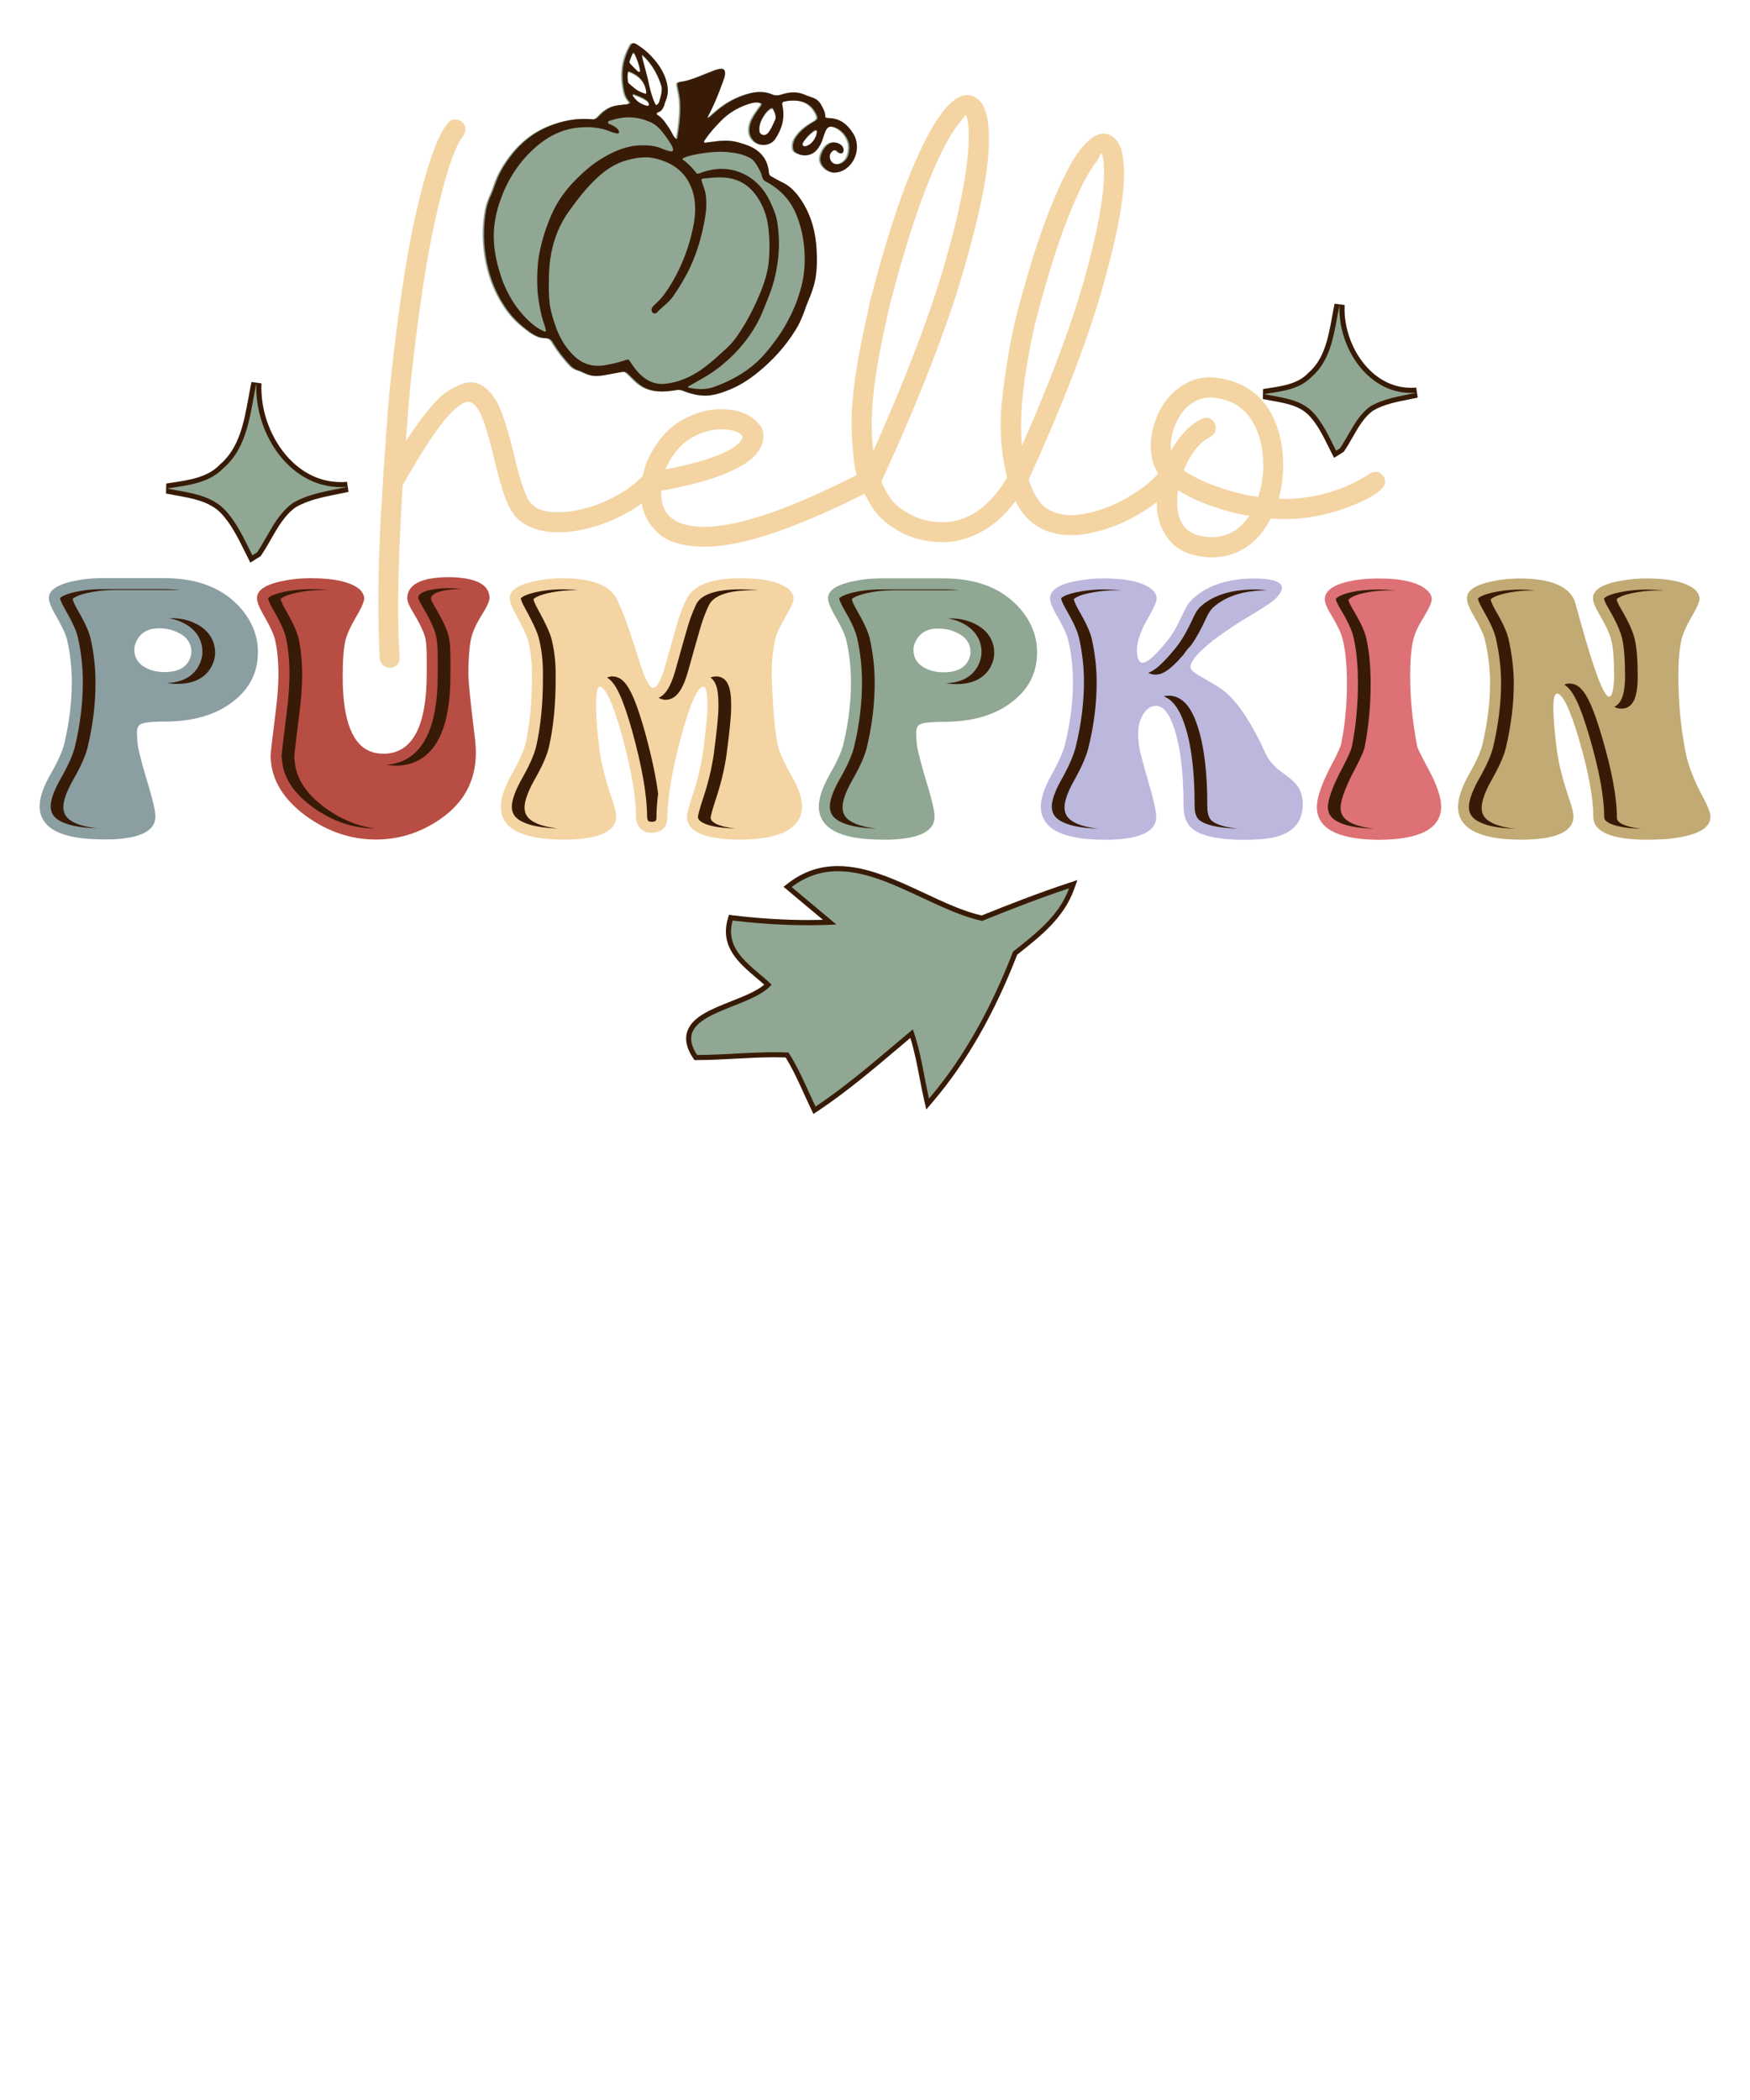
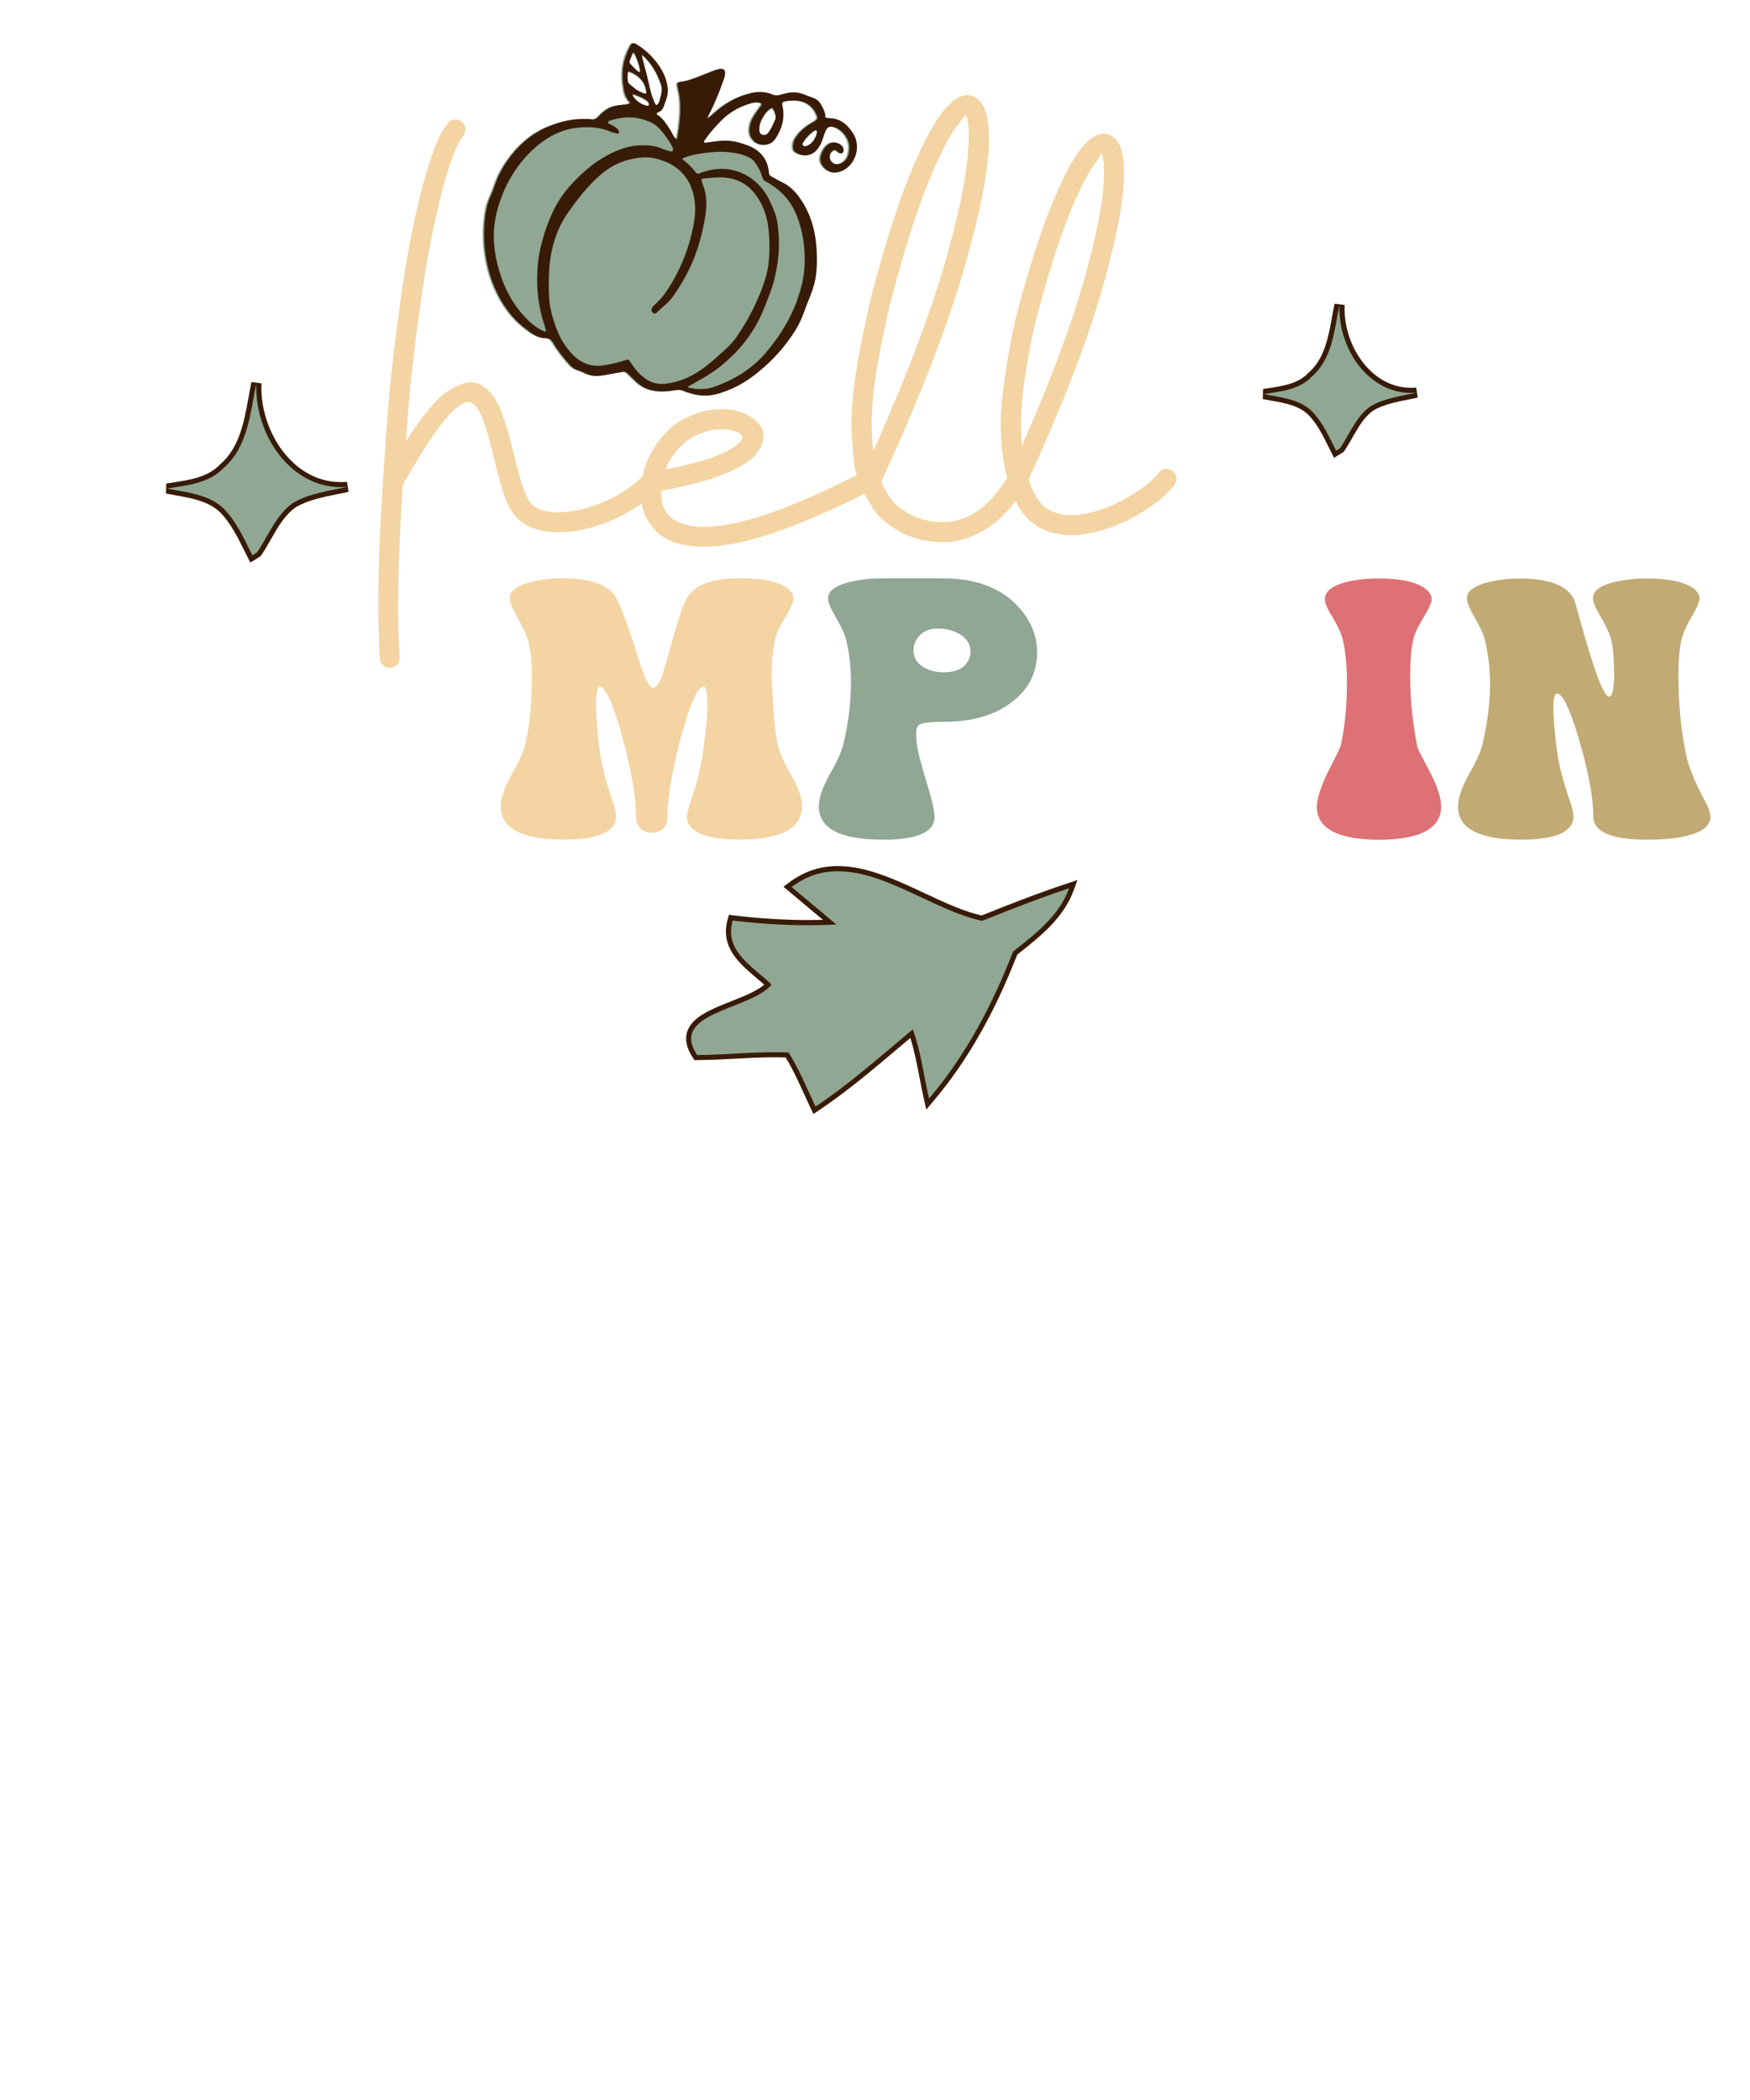
<svg xmlns="http://www.w3.org/2000/svg" version="1.1" id="artboard" x="0px" y="0px" viewBox="0 0 4500 5400" style="enable-background:new 0 0 4500 5400;" xml:space="preserve">
  <style type="text/css"> .st0{fill:#381B06;} .st1{fill:#90A793;} .st2{fill:#F4D4A3;} .st3{fill:#8B9FA3;} .st4{fill:#B84D43;} .st5{fill:#BBB7DD;} .st6{fill:#DD7175;} .st7{fill:#C2AA74;} </style>
  <g id="main_design">
    <g>
      <path class="st0" d="M2085.2,2851.1c-5.8-12.3-11.5-24.8-17-36.9c-14.5-32-29.5-65-48-95c-9.1-0.3-18.5-0.5-28.4-0.5 c-33.4,0-67.5,1.8-100.5,3.6c-32.3,1.7-65.6,3.5-98.6,3.6l-7.1,0l-3.9-5.9c-16.1-24.3-21-46.7-14.8-66.6 c12.1-38.6,61.4-58.1,113.5-78.8c32-12.7,64.9-25.7,84.8-42.5c-6.6-6-13.6-11.9-20.8-18c-43.8-37.2-93.4-79.3-73.1-150.8l3-10.8 l11.1,1.3c65.8,7.9,130.6,12,192.7,12c12.7,0,25.5-0.2,38.1-0.5c-9.2-7.7-101.5-85-101.5-85l13-9.9 c38.3-29.2,79.9-43.4,127.1-43.4c73.7,0,148.9,35.3,221.7,69.3c51.6,24.2,100.4,47.1,147.8,57.8c69.3-27.9,143.8-57.1,220.6-82.6 l25.6-8.5l-9.2,25.4c-26.1,71.6-84.5,118-141.1,162.9l-4.5,3.6c-59.7,153.2-130.7,276.9-216.9,378.2l-16.9,19.9l-5.8-25.5 c-4.4-19.2-8.1-38.5-11.7-57.2c-6.8-35.1-13.2-68.6-23.5-101.4c-10.1,8.5-20.1,17-29.9,25.3c-65.7,55.6-133.5,113-206.6,161.9 l-12.6,8.4L2085.2,2851.1z" />
      <path class="st1" d="M1984.1,2532c-55.2,65.6-264.5,70.5-191.5,180.9c78.3-0.3,156.6-9.9,235-6.4c27.9,43.4,47.1,92,69.5,139 c88.7-59.3,168.5-130.4,250.1-198.6c21,57.6,27.9,117.4,41.7,178c95.1-111.6,163.3-241.8,216-377.8 c57.5-45.7,118.4-91.7,144.2-162.9c-75.6,25.1-149.6,54-223.6,83.8c-158.2-33.6-335.7-204.5-489.8-87 c28.8,24.1,86.2,72.1,115,96.3c-89,4.6-178.5,0.4-266.7-10.2C1861.4,2446.4,1935.7,2484.8,1984.1,2532z" />
    </g>
    <g>
      <path class="st0" d="M3424,1164.7c-2.5-4.9-4.9-9.9-7.4-14.9c-15.2-30.7-29.6-59.8-52.2-83.1c-24.7-23.9-58.7-30-94.8-36.4 c-7.3-1.3-14.9-2.7-22.3-4.2l0.6-25.7c4.4-0.7,8.9-1.4,13.4-2.1c37.5-5.7,76.2-11.5,101.9-38.3l0.4-0.5l0.5-0.4 c41.5-35.5,51.6-91.3,61.4-145.2c2-10.9,4-22.1,6.3-32.9l25.8,3.3c-2.8,58.6,20.2,121.1,60.1,162.9c21.7,22.8,58.6,50,110.9,50 c4.3,0,8.7-0.2,13.1-0.6l3.9,25.8c-8.2,1.8-16.6,3.5-24.7,5.1c-32.4,6.5-63.1,12.6-90,28.3c-23.3,16.9-37.7,42.1-52.9,68.8 c-6.7,11.7-13.6,23.8-21.3,35.1l-1.6,2.3l-24.6,15.3L3424,1164.7z" />
      <path class="st1" d="M3372.5,969.2c53.9-46.1,58.4-120.7,72-185.4c-5.3,110.8,76.3,236.4,198.2,226c-40.4,8.9-82.8,13.9-119,35.2 c-36.9,26.5-53.1,71.2-77.9,107.6l-10.1,6.3c-17.9-35.4-34.1-72.5-62.1-101.3c-33.1-32.2-80.9-35.4-123.7-44.2 C3292.7,1006.5,3340.5,1002.5,3372.5,969.2z" />
    </g>
    <g>
      <path class="st0" d="M637.3,1433.9c-2.9-5.8-5.8-11.7-8.8-17.5c-17.3-34.9-35.2-71-62.1-98.7c-29.7-28.7-72.1-36.3-113.2-43.7 c-8.7-1.6-17.6-3.2-26.3-4.9l0.6-25.7c5.2-0.8,10.5-1.6,15.8-2.4c44.7-6.8,90.9-13.8,121.7-45.9l0.4-0.5l0.5-0.4 c49.6-42.4,61.7-108.8,73.3-172.9c2.3-12.8,4.7-26.1,7.4-38.9l25.8,3.3c-3.4,69.9,24.1,144.3,71.6,194.2 c26,27.3,70.1,59.8,132.7,59.8c5.2,0,10.4-0.2,15.6-0.7l3.9,25.8c-9.7,2.1-19.6,4.1-29.1,6c-36.8,7.4-74.9,15-107.1,33.8 c-27.9,20.2-45.1,50.3-63.3,82.1c-7.9,13.8-16,28-25,41.3l-1.6,2.3l-26.4,16.4L637.3,1433.9z" />
      <path class="st1" d="M574.3,1204c63.6-54.4,69-142.6,85-219c-6.3,130.9,90.2,279.3,234.1,266.9c-47.7,10.6-97.8,16.4-140.5,41.6 c-43.6,31.3-62.7,84.1-92,127.1l-11.9,7.4c-21.1-41.8-40.3-85.7-73.3-119.6c-39.1-38-95.6-41.8-146.2-52.2 C480,1248.1,536.5,1243.4,574.3,1204z" />
    </g>
    <g>
      <path class="st2" d="M1002.4,1717.3c-6.4,0-12.1-2.2-17.2-6.6c-5.1-4.4-8-10.3-8.7-17.7c-2.5-45.2-3.7-93.4-3.7-144.6 c0-72.7,2.5-151.7,7.4-236.8c8.8-145.5,16.2-249.8,22.2-313.1v-1.1c20.1-188.6,41.8-335.3,65.2-440.2 c29-128.5,56.7-208.3,83.2-239.4c4.6-6,8.9-9.3,13-9.8c4.1-0.5,6.8-0.8,8.2-0.8c4.9,0,9.9,1.8,14.8,5.3 c6.7,5.7,10.1,12.4,10.1,20.1c0,5.7-1.8,11.1-5.3,16.4c-21.9,25.8-46.3,98.7-73.1,218.8c-23,103.5-44.5,248.3-64.6,434.4v0.5 c-2.5,29-5.8,72.8-10.1,131.4c44.8-68.1,79.9-110.4,105.1-126.6c25.2-16.2,45.6-24.4,61.2-24.4c10.6,0,20.3,2.8,29.1,8.5 c21.9,13.4,38.8,36.5,50.9,69.4c12,32.8,22.4,68.5,31.3,107c14.1,60,26.8,99.6,38.1,118.7c13.1,20.5,38.1,30.7,75.2,30.7 c9.5,0,19.6-0.7,30.2-2.1c45.9-6.4,90.1-22.2,132.4-47.7c22.2-13.4,41.3-28.6,57.2-45.6c4.9-5.3,9.2-8,12.7-8.2 c3.5-0.2,5.6-0.3,6.4-0.3c6.4,0,12.1,2.4,17.2,7.2c5.1,4.8,7.8,9,7.9,12.7c0.2,3.7,0.3,5.9,0.3,6.6c0,6-2.1,11.7-6.4,17 c-19.1,20.5-42,38.9-68.9,55.1c-48.7,29-99.6,47.1-152.6,54.6c-12,1.4-23.7,2.1-35,2.1c-43.1,0-77.3-10.9-102.8-32.8 c-17.3-15.5-31.6-42.9-42.9-82.1c-7.1-23.3-13.6-47.8-19.6-73.6c-7.8-33.2-16.1-63.4-24.9-90.6c-12.7-37.4-26.7-56.1-41.8-56.1 c-12.7,0-29.8,11.8-51.4,35.5c-27.9,30.4-66.9,89.7-117.1,178c-7.8,121.5-11.7,226.5-11.7,315.2c0,47,1.2,89.3,3.7,127.1v1.6 c0,15.5-7.9,24.4-23.8,26.5H1002.4z" />
      <path class="st2" d="M1812.9,1405.8c-55.8,0-96.4-12-121.8-36c-25.4-24-39.4-52.1-41.8-84.2c-0.7-6.7-1.1-13.4-1.1-20.1 c0-9.2,0.7-18.4,2.1-27.5c0-1.8,0.2-3.4,0.5-4.8c4.2-23.7,10.8-44,19.6-60.9c22.6-43.4,50.8-74.3,84.5-92.7 c33.7-18.4,66.5-27.5,98.3-27.5c39.2,0,69.2,9.9,90.1,29.7c12.4,12,18.7,22,19.1,29.9c0.3,7.9,0.5,12.3,0.5,13 c0,14.1-7,29.3-20.9,45.6c-14,16.2-40.3,32.4-79.2,48.5c-38.9,16.1-93.1,30.5-162.6,43.2v5.8c0,57.9,36.9,86.9,110.7,86.9 c88.3,0,222.3-46.1,402-138.3c3.9-1.8,7.9-2.6,12.2-2.6c9.9,0,17.5,4.6,22.8,13.8c1.8,3.9,2.6,7.9,2.6,12.2 c0,9.9-4.6,17.5-13.8,22.8C2049.9,1357.9,1908.6,1405.8,1812.9,1405.8z M1711.2,1207.1c104.2-20.1,168.4-44.1,192.8-72 c3.5-4.6,5.3-8.3,5.3-11.1c0-2.1-0.7-3.9-2.1-5.3c-10.6-9.9-28.6-14.8-54-14.8c-23.7,0-48,7-73.1,20.9 c-25.1,14-46.3,37.3-63.6,70.2C1714.7,1198.5,1713,1202.6,1711.2,1207.1z" />
      <path class="st2" d="M2425.8,1394.1c-43.8,0-82.5-9.7-116-29.1c-27.9-16.2-48.9-34.4-63-54.6c-30.7-46.3-47.9-89.2-51.6-128.7 c-3.7-39.5-5.6-70.3-5.6-92.2c0-68.1,12.9-159.1,38.7-272.8c3.9-18,6.7-31.8,8.5-41.3l0.5-1.1c34.3-132.1,67.4-238.4,99.6-318.9 c56.5-140.5,106.6-210.8,150.4-210.8c10.2,0,20.1,4.2,29.7,12.7c17.3,15.5,26,48.6,26,99.1v14.3c-1.8,74.2-24.2,184.7-67.3,331.6 c-43.1,146.9-112.8,325.6-209.2,536.1c6,15.2,13.8,29.6,23.3,43.2c9.5,13.6,24.5,26.2,45,37.9c26.8,15.5,56.3,23.3,88.5,23.3 c64.6,0,120.1-38.1,166.3-114.4c-11-44.5-16.4-90.1-16.4-136.7c0-23,1.4-46.1,4.2-69.4c8.1-71,18.7-134.9,31.8-191.8l2.1-10.1 c30.7-118.3,60.7-213.6,89.8-286c29.1-72.4,55.2-122.9,78.1-151.5c21.2-26.1,40.8-39.2,58.8-39.2c9.9,0,19.4,4.1,28.6,12.2 c15.9,14.5,23.8,44.3,23.8,89.5c0,70.3-20,173.6-59.9,309.9c-38.1,131-99.9,290.3-185.4,477.8c11.3,34.6,25.6,58.6,42.9,72 c19.1,13.1,41.3,19.6,66.7,19.6c8.5,0,17.5-0.7,27-2.1c39.9-6.7,78.2-20.7,114.9-41.8c38.1-21.9,65.7-43.4,82.6-64.6 c4.6-6,8.8-9.3,12.7-9.8c3.9-0.5,6.5-0.8,7.9-0.8c5.3,0,10.4,1.8,15.4,5.3c6.7,5.7,10.1,12.4,10.1,20.1c0,5.7-1.8,11.1-5.3,16.4 c-21.2,26.8-53.9,53-98,78.4c-41.7,24-86,39.9-133,47.7c-11.7,1.8-23.1,2.6-34.4,2.6c-38.9,0-71.5-10.1-98-30.2 c-19.1-14.5-34.1-33.7-45-57.7c-21.2,28.3-43.6,50.5-67.3,66.7C2504.5,1381.1,2465,1394.1,2425.8,1394.1z M2245.7,1160 c85.5-192.1,147.3-354.9,185.4-488.4c39.9-139.1,59.9-246.5,59.9-322.1c0-30.4-2.8-48.4-8.5-54c-0.4,0-1.4,1.4-3.2,4.2l-14.8,19.6 c-23.7,29.3-50.8,82.5-81.3,159.4c-30.5,77-62.4,179.4-95.6,307.2c-5.3,24.7-8.3,38.5-9,41.3c-24.7,108.4-37.1,195.5-37.1,261.1 C2241.4,1112.5,2242.8,1136.3,2245.7,1160z M2627.6,1146.8c73.4-166.7,126.6-308.3,159.4-424.8c34.6-121.8,51.9-215.1,51.9-279.7 c0-27.5-2.5-43.6-7.4-48.2c-0.7,0-1.4,1.1-2.1,3.2c-1.1,3.9-4.2,9.7-9.5,17.5c-21.2,26.5-45.5,74.1-72.8,142.8 c-27.4,68.7-56.2,161.7-86.6,278.9c-23.3,106.3-35,192.1-35,257.4C2625.5,1111.5,2626.2,1129.1,2627.6,1146.8z" />
-       <path class="st2" d="M3112.8,1433.3c-46.6-2.1-80.9-15.7-102.8-40.8c-20.8-23.3-32.5-51.4-35-84.2l-0.5-15.4 c0-22.2,3.2-44.8,9.5-67.8c-16.6-20.5-24.9-46.4-24.9-77.9c0-26.5,6.4-54.4,19.1-83.7c18.4-38.5,45.2-65.9,80.5-82.1 c16.2-7.4,33.7-11.1,52.4-11.1c24.7,0,51.7,6.4,81,19.1c53,26.1,86.7,73.5,101.2,142c4.2,21.2,6.4,42.4,6.4,63.6 c0,29.7-3.9,58.8-11.7,87.4l16.4,0.5c52.6,0,105.1-10.8,157.3-32.3c20.8-8.8,40.8-19.6,59.9-32.3c4.9-3.2,9.9-4.8,14.8-4.8 c8.8,0,15.9,3.9,21.2,11.7c2.8,4.2,4.2,8.8,4.2,13.8c0,17-26.7,36.7-80,59.3c-60,24.4-119.7,36.5-179,36.5 c-11.7,0-23.3-0.5-35-1.6c-20.5,39.6-47.5,67.6-81,84.2c-21.5,10.6-45.4,15.9-71.5,15.9H3112.8z M3235.2,1277.6 c8.8-25.4,13.2-52.3,13.2-80.5c0-46.6-10.4-86.2-31.3-118.7c-12-18.7-27.7-32.8-47.1-42.4c-21.2-9.2-40.4-13.8-57.7-13.8 c-24,0-45.6,9.7-64.6,29.1c-9.2,10.2-16.8,21.7-22.8,34.4c-9.5,20.8-14.3,41.1-14.3,60.9l0.5,12.7c21.9-39.5,48.2-66.9,78.9-82.1 c3.9-1.8,7.8-2.6,11.7-2.6c10.2,0,17.7,5.1,22.2,15.4c1.8,3.9,2.6,7.6,2.6,11.1c0,10.2-5.1,17.8-15.4,22.8 c-27.2,14.5-49.6,42.9-67.3,85.3c31.1,22.2,76.5,41.5,136.1,57.7C3197.7,1271.6,3216.1,1275.1,3235.2,1277.6z M3113.9,1381.4 c37.1-0.3,66.6-14.3,88.5-41.8c3.5-4.2,6.9-8.7,10.1-13.2c-15.5-2.5-30.4-5.5-44.5-9c-56.1-14.8-102.4-33.7-138.8-56.7 c-1.4,10.2-2.1,20.5-2.1,30.7c0,28.3,6.7,50,20.1,65.2C3060.5,1371.7,3082.8,1380,3113.9,1381.4z" />
    </g>
    <g>
      <g>
        <g>
-           <path class="st3" d="M621.2,1566.6c-45.1-53.3-111.5-80-199.4-80l-158.1,0c-22.3,0-43,1.7-62.4,5.3c-50.4,8.8-75.6,24-75.6,45.7 c0,8.8,4.7,21.7,14.1,38.6c18.1,31.1,29,53.9,32.5,68.5c8.2,35.1,12.3,71.4,12.3,108.9c0,52.1-6.5,105.1-19.4,159 c-4.7,19.3-16.1,44.8-34.3,76.4c-19.3,34-29,62.1-29,84.3c0.6,56.2,54.1,84.6,160.7,85.2l23.7,0c75.5-2.9,113.3-22.5,113.3-58.8 c0-12.9-5.3-37.2-15.8-72.9c-11.1-36.3-19.9-67.6-26.3-94c-3.5-14.6-5.3-31.3-5.3-50.1c0-8.2,2.1-14.3,6.2-18.4 c5.8-5.8,27.5-8.8,65-8.8c70.3,0,127.1-15.8,170.4-47.4c46.3-33.4,69.4-77,69.4-130.8C663.4,1636.9,649.3,1600,621.2,1566.6z M488.6,1693.1c-9.4,23.4-31.3,35.1-65.9,35.1c-15.2,0-29-2.6-41.3-7.9c-24-10.5-36-27.2-36-50.1c0-7,1.8-14.1,5.3-21.1 c10.5-22.2,29.9-33.4,58-33.4c17,0,32.5,3.2,46.5,9.7c24.6,11.1,36.9,28.1,36.9,50.9C492.1,1681.7,490.9,1687.2,488.6,1693.1z" />
-         </g>
-         <path class="st4" d="M1211.5,1641.5c-4.7,21.7-7,51.8-7.1,90.5c0,19.9,4.7,67.6,14,143.2c3.5,25.8,5.3,45.7,5.3,59.7 c0,76.1-34,135.6-102,178.3c-48,30.4-99.8,45.7-155.5,45.6c-63.3,0-122.7-19.9-178.3-59.8c-56.8-41.6-87.2-89.3-91.3-143.2 c-0.6-4.1-0.9-7.9-0.9-11.4c0-6.4,4.4-44.5,13.2-114.2c4.7-38.1,7.1-70,7.1-95.7c0-33.4-2.9-63.3-8.7-89.6 c-3.5-14.6-14.4-37.5-32.5-68.5c-9.4-17-14-29.9-14-38.6c0-21.7,25.2-36.9,75.5-45.7c19.3-3.5,40.1-5.3,62.4-5.3 c60.3,0,102.2,9.4,125.6,28.1c7.6,7.6,11.7,15.2,12.3,22.8c0,9.4-7.6,26.6-22.8,51.8c-12.9,22.2-21.4,41.3-25.5,57.1 c-4.7,19.9-7,50.9-7.1,93.1c0,113,25.1,177.7,75.5,194.1c9.4,2.9,19.6,4.4,30.7,4.4c73.2-1.2,109.8-69.9,109.9-206.4l0-37.8 c0-25.2-1.2-42.7-3.5-52.7c-3.5-15.2-14.3-38.1-32.5-68.5c-9.4-15.2-14.1-26.9-14.1-35.1c1.2-35.1,36.3-53,105.4-53.6 c70.3,0.6,105.7,18.5,106.3,53.6c0,8.2-7.6,24.3-22.9,48.3C1223.2,1607.2,1215,1625.7,1211.5,1641.5z" />
+           </g>
        <path class="st2" d="M2062.5,2073.9c-1.2,56.2-54.5,84.6-159.9,85.2c-90.2-0.6-135.6-20.2-136.1-58.9c0-8.8,5.8-30.4,17.6-65 c11.1-34.5,19-68.5,23.7-101.9c7.6-58,11.4-96.3,11.4-115.1c0-34.6-3.2-52.1-9.7-52.7c-15.8,0-35.7,45.1-59.8,135.2 c-22.3,85.5-33.4,151.9-33.4,199.4c0,22.3-10,35.7-29.9,40.4c-3.5,0.6-7,0.9-10.5,0.9c-19.3,0-31.9-8.5-37.8-25.5 c-1.7-5.3-2.6-10.5-2.6-15.8c0-51.5-12.5-123-37.7-214.3c-22.8-80.2-41.6-120.3-56.2-120.3c-5.9,1.2-8.8,18.7-8.8,52.7 c0,28.1,3.2,66.5,9.6,115.1c4.7,34,15.8,76.4,33.3,127.4c5.9,17,8.8,30.2,8.8,39.5c-1.2,39.2-46.6,58.8-136.1,58.8 c-106.6-0.6-160.2-28.7-160.7-84.4c0-22.2,9.7-50.6,29-85.2c18.1-31.6,29.6-57.1,34.3-76.4c11.1-48.6,16.7-104.5,16.7-167.8 l0-14.9c0-31-3.5-59.4-10.5-85.2c-3.5-12.3-14-34.5-31.6-66.8c-10-17.6-14.9-31-14.9-40.4c0-21.7,25.2-36.9,75.6-45.7 c19.3-3.5,40.1-5.3,62.4-5.3c73.8,0.6,119.4,18.2,137,52.7c15.2,30.5,34.8,84.6,58.8,162.5c14,43.4,25.4,65.6,34.2,66.8 c11.1,0,22.3-20.8,33.4-62.4c19.3-69.7,31.1-110.4,35.2-122.1c5.9-17,12-31.9,18.5-44.8c18.2-35.1,64.1-52.7,137.9-52.7 c60.9,0,102.8,9.7,125.6,29c7,7,10.8,14.4,11.4,22c0,9.4-7.6,26.6-22.9,51.8c-12.9,21.7-21.1,40.1-24.6,55.3 c-5.9,26.9-8.8,56.8-8.8,89.6c2.3,79.6,7.3,139.1,14.9,178.3c4.1,19.9,16.4,47.7,36.9,83.4 C2053.7,2027,2062.5,2052.8,2062.5,2073.9z" />
        <g>
          <path class="st1" d="M2624.8,1567.2c-45.1-53.3-111.5-80-199.4-80l-158.1,0c-22.3,0-43,1.7-62.4,5.3 c-50.4,8.8-75.6,24-75.6,45.7c0,8.8,4.7,21.7,14.1,38.6c18.1,31.1,29,53.9,32.5,68.5c8.2,35.1,12.3,71.4,12.3,108.9 c0,52.1-6.5,105.1-19.4,159c-4.7,19.3-16.1,44.8-34.3,76.4c-19.3,34-29,62.1-29,84.3c0.6,56.2,54.1,84.6,160.7,85.2l23.7,0 c75.5-2.9,113.3-22.5,113.3-58.8c0-12.9-5.3-37.2-15.8-72.9c-11.1-36.3-19.9-67.6-26.3-94c-3.5-14.6-5.3-31.3-5.3-50.1 c0-8.2,2.1-14.3,6.2-18.4c5.8-5.8,27.5-8.8,65-8.8c70.3,0,127.1-15.8,170.4-47.4c46.3-33.4,69.4-77,69.4-130.8 C2666.9,1637.5,2652.9,1600.6,2624.8,1567.2z M2492.1,1693.7c-9.4,23.4-31.3,35.1-65.9,35.1c-15.2,0-29-2.6-41.3-7.9 c-24-10.5-36-27.2-36-50.1c0-7,1.8-14.1,5.3-21.1c10.6-22.2,29.9-33.4,58-33.4c17,0,32.5,3.2,46.5,9.7 c24.6,11.1,36.9,28.1,36.9,50.9C2495.6,1682.2,2494.4,1687.8,2492.1,1693.7z" />
        </g>
        <g>
-           <path class="st5" d="M2923.4,1672.7c0.6,20.5,5.5,31,14.9,31.6c11.7,0,32.5-18.4,62.4-55.3c1.2-1.8,2-2.9,2.6-3.5 c12.3-15.2,25.5-38.3,39.5-69.4c7-15.2,14.6-26.9,22.8-35.1c38.1-35.7,91.9-53.6,161.6-53.5c45.7,0.6,68.8,8.5,69.4,23.7 c-0.6,8.8-6.7,18.7-18.5,29.9c-7.6,7.6-35.1,25.5-82.6,53.6c-30.5,19.3-55.3,36.3-74.7,50.9c-39.2,31-59.2,54.2-59.7,69.4 c0,6.5,7.3,13.8,22,22c29.3,17,46.5,27.2,51.8,30.8c34.5,21.7,69.9,68.8,106.2,141.4c4.1,9.4,9.1,19.9,14.9,31.6 c8.2,17.6,24,34.3,47.4,50.1c20.5,14.6,33.4,27.8,38.6,39.5c5.3,10.5,7.9,23.1,7.9,37.8c0,48.6-28.1,77.6-84.3,86.9 c-17.6,2.9-39,4.4-64.1,4.4c-75.5,0-123.3-12-143.2-36.1c-10-12.9-14.9-29.6-14.9-50.1c0-94.9-9.9-166.9-29.8-216.1 c-11.1-27.5-24.6-41.6-40.4-42.2c-17,0-30.2,11.1-39.5,33.4c-4.7,11.1-7,23.1-7,36c0,18.2,1.7,34.6,5.3,49.2 c6.4,25.8,14.9,56.5,25.4,92.2c10.5,36.9,15.8,61.8,15.8,74.7c0,36.9-39.5,56.5-118.6,58.8c-5.9,0-12,0-18.4,0 c-106-0.6-159.3-29-159.8-85.2c0-22.2,9.7-50.4,29-84.3c17.6-31.6,28.7-57.1,33.4-76.4c13.5-55,20.2-108.3,20.2-159.9 c0-36.9-4.1-72.9-12.3-108c-3.5-14.6-14.3-37.5-32.5-68.5c-9.4-17-14-29.9-14-38.7c0-22.2,25.2-37.5,75.6-45.7 c19.9-3.5,40.4-5.3,61.5-5.3c60.9,0,102.8,9.7,125.6,29c7,7,10.8,14.4,11.4,22c0,8.8-7.9,26.6-23.7,53.6 C2932.5,1623.5,2923.4,1650.5,2923.4,1672.7z" />
-         </g>
+           </g>
        <path class="st6" d="M3705.9,2075.2c-1.2,55.7-54.5,83.7-159.9,84.3c-106-0.6-159.3-28.7-159.8-84.4c0-25.8,14.4-65.3,43.1-118.6 c11.1-21.6,17.6-36,19.3-43c10-49.2,15-101.9,15-158.1c0-42.7-3.5-79.3-10.5-109.8c-3.5-15.8-14.3-38.7-32.5-68.5 c-9.4-15.8-14-27.8-14-36c0-24,26.1-40.4,78.2-49.2c18.7-2.9,38.6-4.4,59.7-4.4c62.1,0,103.9,10.3,125.6,30.8 c7.6,7,11.4,14.6,11.4,22.8s-7.3,24.3-22,48.3c-13.5,21.7-22,40.4-25.5,56.2c-5.3,22.8-7.9,53.3-7.9,91.3 c0,59.7,6.1,120.9,18.4,183.6c1.2,4.7,11.1,24.6,29.9,59.7C3695.4,2019.6,3705.9,2051.2,3705.9,2075.2z" />
        <path class="st7" d="M3812.2,1913.6c12.9-55.6,19.4-108,19.4-157.2c0-35.1-4.4-72-13.1-110.7c-3.5-14.6-14.3-37.5-32.5-68.5 c-9.4-17-14-29.9-14-38.7c0-21.7,25.2-36.9,75.6-45.7c19.3-3.5,40.1-5.3,62.4-5.3c73.8,0.6,119.5,18.2,137,52.7 c1.8,2.9,7,20.8,15.8,53.6c36.3,131.2,61.1,197.1,74.6,197.7c7.6,0,12-16.4,13.2-49.2c0-0.6,0-1.2,0-1.8c0-42.7-2.3-73.8-7-93.1 c-3.5-15.8-14.3-39.2-32.5-70.3c-10-17-14.9-29.9-14.9-38.7c0-22.2,25.2-37.5,75.6-45.7c19.9-3.5,40.4-5.3,61.5-5.3 c60.9,0,102.8,9.7,125.6,29c7,7,10.8,14.4,11.4,22c0,9.4-7.6,26.6-22.9,51.8c-12.3,21.7-20.2,40.1-23.7,55.3 c-5.3,24-7.9,53.9-7.9,89.6c0,72,6.4,139.7,19.3,202.9c7,33.4,22.5,72.3,46.5,116.8c11.1,20.5,16.7,35.7,16.7,45.7 c0,31-38.1,50.1-114.2,57.1c-16.4,1.2-33.4,1.7-50.9,1.7c-90.2-0.6-135.6-20.2-136.1-58.9c0-49.2-12.6-116.5-37.7-202 c-22.8-76.7-41.6-115.1-56.2-115.1c-5.9,1.2-8.8,12.9-8.8,35.1c0,28.1,3.2,66.5,9.6,115.1c4.7,34,15.8,76.4,33.3,127.4 c5.8,17,8.8,30.2,8.8,39.5c-1.2,39.2-46.6,58.8-136.2,58.8c-106.6-0.6-160.2-28.7-160.7-84.4c0-22.2,9.7-50.6,29-85.2 C3796.1,1958.4,3807.5,1933,3812.2,1913.6z" />
      </g>
      <g>
-         <path class="st0" d="M499.6,1601.8c-17.6-8.1-37.2-12.2-58.2-12.2h0c-2.1,0-4.2,0.1-6.3,0.2c11.2,2,21.9,5.3,31.9,9.9 c34.5,15.6,53.5,42.9,53.5,76.7c0,8.8-1.9,18-5.5,27.2c-9.3,23.2-31.7,50.6-85.5,52.7c8.3,1.5,17,2.3,26,2.3 c58.7,0,82.5-28.8,92.2-52.9c3.7-9.2,5.5-18.4,5.5-27.2C553.1,1644.7,534.1,1617.5,499.6,1601.8z M238.9,1521.9l0.2,0 c17.4-3.2,36.7-4.8,57.2-4.8l158.2,0c2.9,0,5.7,0,8.6,0.1c-13-1.5-26.8-2.3-41.2-2.3l-158.2,0c-20.5,0-39.7,1.6-57.2,4.8l-0.2,0 c-40,7-50.2,16.3-52,18.3c0.3,2.1,2,9,10.3,24.1c19.9,34.1,31.2,58.3,35.4,76.1c8.6,37.1,13,75.9,13,115.4 c0,54.1-6.8,109.8-20.2,165.7c-5.4,22.2-17.6,49.6-37.2,83.7c-20.8,36.6-25.3,58.3-25.3,70.2c0.2,17.7,7.9,29.2,25.6,38.6 c20.5,10.9,52.2,17,94,18.2c-26-2.9-46.6-8.2-61.4-16.1c-17.7-9.4-25.3-20.9-25.6-38.6c0-11.8,4.5-33.6,25.3-70.2 c19.6-34.1,31.8-61.5,37.2-83.7c13.4-55.9,20.2-111.6,20.2-165.7c0-39.5-4.4-78.3-13-115.4c-4.3-17.8-15.5-41.9-35.4-76.1 c-8.3-15-10-22-10.3-24.1C188.7,1538.2,198.9,1528.9,238.9,1521.9z M1391.4,1520.1l-0.2,0c-40.1,7-50.3,16.3-52.1,18.4 c0.3,2.1,1.9,9.5,11.2,25.8l0.2,0.4c25,45.8,31.3,63.4,34,72.6l0.1,0.3c7.6,28.1,11.5,59.2,11.5,92.7l0,14.9 c0,65.1-5.9,123.7-17.4,174.1l-0.1,0.4c-5.4,22.1-17.5,49.5-37.1,83.6c-20.9,37.3-25.3,59.2-25.4,71.1 c0.2,17.3,7.8,28.7,25.5,37.9c20.5,10.8,52.1,16.8,93.9,18.1c-25.9-2.8-46.5-8.1-61.2-15.9c-17.6-9.2-25.2-20.6-25.5-37.9 c0-11.9,4.5-33.8,25.4-71.1c19.6-34.2,31.8-61.5,37.1-83.6l0.1-0.4c11.6-50.4,17.4-109,17.4-174.1l0-14.9 c0-33.4-3.9-64.6-11.5-92.7l-0.1-0.3c-2.6-9.2-9-26.7-34-72.6l-0.2-0.4c-9.3-16.3-10.9-23.8-11.2-25.8c1.8-2,11.9-11.4,52.1-18.4 l0.2,0c17.4-3.2,36.7-4.8,57.2-4.8c1.8,0,3.6,0,5.4,0.1c-12.8-1.5-25.9-2.2-38-2.3C1428.1,1515.3,1408.8,1516.9,1391.4,1520.1z M757.6,1955.8l-0.1-1l-0.2-1c-0.4-2.5-0.6-4.9-0.6-7.1c0.1-4.1,2-24,13-110.8c4.8-39.2,7.3-72.5,7.3-99.3 c0-35.2-3.2-67.4-9.4-95.7l-0.1-0.5c-4.3-17.7-15.5-41.8-35.4-75.9c-8.3-15-9.9-22-10.3-24.1c1.8-2.1,12-11.4,52-18.4l0.2,0 c17.4-3.2,36.7-4.8,57.2-4.8c4.7,0,9.3,0.1,13.7,0.2c-12.9-1.5-28.2-2.4-46.3-2.4c-20.5,0-39.7,1.6-57.2,4.8l-0.2,0 c-40,7-50.2,16.3-52,18.4c0.3,2,2,9,10.3,24.1c19.9,34.1,31.1,58.2,35.4,75.9l0.1,0.5c6.3,28.3,9.4,60.5,9.4,95.7 c0,26.7-2.5,60.1-7.3,99.3c-11,86.8-12.8,106.7-13,110.8c0,2.2,0.2,4.6,0.6,7.1l0.2,1l0.1,1c3.4,45.6,29.5,85.6,79.7,122.4 c50.7,36.3,103.1,54,160.1,54.4c-44.7-5.8-86.6-23-127.5-52.2C787.1,2041.5,761,2001.4,757.6,1955.8z M3085.4,1561.3 c-5.7,5.8-11.4,14.8-16.8,26.5c-15.2,33.5-29.4,58.2-43.3,75.5l-0.9,1.1c-0.1,0.1-1,1.4-1,1.4l-0.8,1 c-33.4,41.2-53.8,57.7-69.9,63.3c6.2,3.3,12.3,4.4,16.4,4.6l0.9,0.1c0,0,0.9,0,0.9,0c17,0,36.3-9.3,72.9-52 c4.6-7.3,10.8-14.9,18.6-23.1c12.5-16.9,25.3-39.8,38.9-69.8c5.4-11.7,11.1-20.7,16.8-26.5c32.1-29.9,79.3-45.2,140.1-45.5 c-7-1.1-16.9-2-31-2.2C3165.5,1515.8,3117.9,1531.1,3085.4,1561.3z M1791,1552.6c-5.8,11.6-11.5,25.5-17,41.3 c-2.7,7.7-10.9,34.8-34.6,120.2c-9.7,36.3-22.1,70.3-45.8,80.2c4.4,2.7,9,4.2,14,4.9l1.9,0.3c0,0,1.9,0,1.9,0 c33.7,0,49.1-40,60.7-83.2c23.7-85.4,31.9-112.5,34.6-120.2c5.5-15.8,11.1-29.7,17-41.3c16.1-30.7,70.1-37.2,112.6-37.2 c4.6,0,9,0.1,13.3,0.2c-12.8-1.5-28-2.4-46-2.4C1861,1515.4,1807,1521.9,1791,1552.6z M4233,1516.1c-19.3,0-38.3,1.6-56.5,4.8 l-0.4,0.1c-40.9,6.7-50.3,16.2-51.7,18c0.3,1.7,1.9,8.6,11,24.1c19.7,33.8,31.4,59.4,35.6,78.2c5.2,21.7,7.7,54.3,7.7,99.5v2.3 l0,0.5c-0.8,21.4-2.3,62.7-27.5,73.7c5.8,3.9,11.4,4.7,17.4,4.9l0.6,0h0.6c38.7,0,40.6-51.6,41.5-76.5l0-0.5v-2.3 c0-45.2-2.5-77.8-7.7-99.5c-4.2-18.8-15.9-44.4-35.6-78.2c-9.1-15.5-10.7-22.4-11-24.1c1.4-1.7,10.8-11.3,51.7-18l0.4-0.1 c18.2-3.2,37.2-4.8,56.5-4.8c4.6,0,9,0.1,13.3,0.2C4266.1,1516.9,4250.9,1516.1,4233,1516.1z M2503.1,1602.4 c-17.6-8.1-37.2-12.2-58.2-12.2h0c-2.1,0-4.2,0.1-6.3,0.2c11.2,2,21.9,5.3,31.8,9.9c34.5,15.6,53.5,42.9,53.5,76.7 c0,8.8-1.9,18-5.5,27.2c-9.3,23.2-31.7,50.6-85.5,52.7c8.3,1.5,17,2.3,26,2.3c58.7,0,82.5-28.8,92.2-52.9 c3.7-9.3,5.5-18.4,5.5-27.2C2556.6,1645.3,2537.6,1618,2503.1,1602.4z M1087.3,1523.3c-9.8,5-11.4,9.8-11.7,14.4 c0.3,1.4,1.8,7.3,9.8,20.4l0.2,0.4c20.1,33.8,31.5,58.2,35.7,76.6c2.9,12.5,4.3,31.2,4.3,59.1l0,37.8 c0,73.6-10.1,128.3-30.8,167.2c-22.1,41.5-56.9,64.6-100.8,67.2c8.3,1.6,17,2.4,26.1,2.4l0.5,0c46.8-0.7,83.8-24.1,106.9-67.5 c20.7-38.9,30.8-93.6,30.8-167.2l0-37.8c0-27.9-1.3-46.7-4.3-59.1c-4.2-18.4-15.6-42.7-35.7-76.6l-0.2-0.4 c-8.1-13.1-9.6-19-9.8-20.4c0.3-4.6,1.9-9.4,11.7-14.4c9.3-4.7,28.2-10.4,65.4-10.7c0.6,0,1.1,0,1.6,0 c-9.3-1.2-20.5-2.1-34.3-2.2C1115.5,1512.9,1096.6,1518.6,1087.3,1523.3z M3852.3,1520.8c-40,7-50.2,16.3-52,18.4 c0.3,2.1,2,9,10.3,24.1c19.9,34.1,31.1,58.2,35.4,75.9l0.1,0.3c9.2,40.5,13.9,79.9,13.8,116.9c0,51.1-6.8,106.1-20.1,163.6 l-0.1,0.3c-5.4,22.1-17.5,49.5-37.2,83.7c-20.8,37.3-25.3,59.2-25.3,71.1c0.2,17.3,7.8,28.6,25.4,37.9 c20.5,10.8,52.1,16.8,93.9,18.1c-25.9-2.8-46.5-8.1-61.2-15.9c-17.6-9.2-25.2-20.6-25.4-37.9c0-11.9,4.5-33.8,25.3-71.1 c19.6-34.2,31.8-61.6,37.2-83.7l0.1-0.3c13.3-57.5,20.1-112.5,20.1-163.6c0-37.1-4.6-76.4-13.8-116.9l-0.1-0.3 c-4.2-17.7-15.5-41.8-35.4-75.9c-8.3-15.1-9.9-22-10.3-24.1c1.8-2.1,12-11.4,52-18.4c17.7-3.2,37-4.8,57.4-4.8 c1.8,0,3.6,0,5.4,0.1c-12.8-1.5-25.9-2.2-38-2.3C3889.3,1516,3870.1,1517.6,3852.3,1520.8z M3489.2,1519.9 c-43.7,7.4-54,18.4-54.4,21.1c0.2,1.1,1.5,7.2,10,21.6c19.9,32.7,31.6,57.9,35.8,76.8c7.4,32.3,11.2,71.4,11.2,116.1 c0,57.8-5.2,112.9-15.5,163.7l-0.1,0.6l-0.1,0.6c-1.7,6.7-5.5,17.8-21.6,49.1l-0.3,0.5c-34.4,63.8-39.6,93.2-39.7,105 c0.2,17.3,7.8,28.7,25.3,37.9c20.4,10.8,51.8,16.8,93.5,18c-25.8-2.8-46.2-8.1-60.8-15.9c-17.5-9.2-25.1-20.6-25.3-37.9 c0-11.9,5.3-41.2,39.7-105l0.3-0.5c16.1-31.3,20-42.4,21.6-49.1l0.1-0.6l0.1-0.6c10.3-50.8,15.5-105.9,15.5-163.7 c0-44.7-3.8-83.7-11.2-116.1c-4.2-19-15.9-44.1-35.8-76.8c-8.5-14.4-9.8-20.5-10-21.6c0.4-2.7,10.7-13.7,54.4-21.1 c17.1-2.7,35.7-4,55.1-4c4.2,0,8.2,0.1,12.1,0.2c-12.5-1.4-27.3-2.3-44.8-2.3C3524.9,1515.9,3506.4,1517.2,3489.2,1519.9z M3113.3,2107.8c-5.9-7.8-8.7-18.4-8.7-32.3c0-99.4-10.4-173.6-31.9-226.7c-15.6-38.7-37.7-58.8-65.6-59.9l-0.5,0h-0.5 c-3.9,0-8.6,0.4-13.7,1.5c19.5,7.5,35.5,26.2,47.6,56.2c21.5,53.1,31.9,127.3,31.9,226.7c0,14,2.8,24.5,8.7,32.3 c6.3,7.3,28.4,22.8,101.8,25.2C3134.7,2125.7,3118.5,2113.9,3113.3,2107.8z M4157.7,2102.8c0-52.3-12.7-121-38.9-209.8 c-30.1-101.2-51.1-135.4-83.3-135.4h-2.8l-2.8,0.6c-2.8,0.6-5.3,1.4-7.6,2.4c22.2,12.8,40.2,50.9,63.8,130.3 c26.1,88.9,38.8,157.5,38.9,209.8c0.1,3.5,0.5,10.6,17.4,17.9c12,5.2,35.3,11.4,78.4,12.6c-23-2.6-37.2-6.8-45.8-10.5 C4158.2,2113.4,4157.8,2106.3,4157.7,2102.8z M2242.5,1522.5l0.2,0c17.4-3.2,36.7-4.8,57.2-4.8l158.2,0c2.9,0,5.7,0,8.6,0.1 c-13-1.5-26.8-2.3-41.2-2.3l-158.2,0c-20.5,0-39.7,1.6-57.2,4.8l-0.2,0c-40,7-50.2,16.3-52,18.3c0.3,2,2,9,10.3,24.1 c19.9,34.1,31.2,58.3,35.4,76.1c8.6,37.1,13,75.9,13,115.4c0,54.1-6.8,109.8-20.2,165.7c-5.4,22.2-17.6,49.6-37.2,83.7 c-20.8,36.6-25.3,58.3-25.3,70.2c0.2,17.7,7.9,29.2,25.6,38.6c20.5,10.9,52.2,17,94,18.2c-26-2.9-46.6-8.2-61.4-16.1 c-17.7-9.4-25.3-20.9-25.6-38.6c0-11.8,4.5-33.6,25.3-70.2c19.6-34.1,31.8-61.5,37.2-83.7c13.4-55.9,20.1-111.6,20.2-165.7 c0-39.5-4.4-78.3-13-115.4c-4.3-17.8-15.5-42-35.4-76.1c-8.3-15.1-10-22-10.3-24.1C2192.2,1538.8,2202.5,1529.5,2242.5,1522.5z M1827.4,2102.4c0.2-2.2,1.7-13.6,16.1-56l0.1-0.4c11.5-35.9,19.9-71.7,24.8-106.6l0-0.3c7.9-59.8,11.7-98.7,11.7-118.7 c0-30.9,0-77.7-35.4-80.9l-1.3-0.1c0,0-1.3,0-1.3,0c-5.3,0-10.3,0.8-15.3,2.9c20.6,13.4,20.6,50.2,20.6,76 c0,20.1-3.8,58.9-11.7,118.7l0,0.3c-4.9,34.8-13.3,70.7-24.8,106.6l-0.1,0.4c-14.4,42.4-15.9,53.8-16.1,56 c0.1,3.6,0.9,10.5,17.4,17.6c12,5.2,35.2,11.4,78.4,12.6c-23-2.6-37.2-6.8-45.8-10.5C1828.4,2112.9,1827.5,2106,1827.4,2102.4z M1657.8,1880.2c-30-105.3-51-140.9-83.4-140.9h-2.8l-2.8,0.6c-2.8,0.6-5.4,1.4-7.7,2.5c22.4,13.2,40.4,52.8,64,135.7l0.1,0.2 c26.1,94.7,38.7,167.3,38.7,221.9c0,2.2,0.4,4.4,1.2,6.8c1.4,4,2.3,6.2,11,6.2c1.7,0,3.4-0.1,5-0.4c4.7-1.1,7-2.4,7-12.6 c0-17.6,1.4-37.2,4.2-59.2c-5.7-44.6-17.1-97.7-34.4-160.5L1657.8,1880.2z M2780.8,1520.5l-0.4,0.1c-41.1,6.7-50.4,16.3-51.8,18 c0.2,1.6,1.5,8.5,10.3,24.4c19.9,34.1,31.1,58.2,35.4,76.1c8.6,37.1,13,75.6,13,114.5c0,53.5-7.1,109.6-21.1,166.5 c-5.4,22-17.2,49.3-36.2,83.5l-0.1,0.2c-20.8,36.6-25.3,58.3-25.3,70.2c0.2,17.7,7.8,29.3,25.4,38.6c20.4,10.9,52,17,93.7,18.2 c-25.8-2.8-46.3-8.2-61-16c-17.6-9.4-25.2-20.9-25.4-38.6c0-11.8,4.5-33.6,25.3-70.2l0.1-0.2c19-34.1,30.8-61.4,36.2-83.5 c14-56.9,21-113,21.1-166.5c0-38.9-4.4-77.4-13-114.5c-4.3-17.8-15.5-42-35.4-76.1c-8.8-16-10.1-22.8-10.3-24.4 c1.3-1.7,10.6-11.3,51.8-18l0.4-0.1c18.2-3.2,37.2-4.8,56.5-4.8c4.6,0,9,0.1,13.3,0.2c-12.8-1.5-28-2.3-45.9-2.4 C2817.9,1515.7,2798.9,1517.3,2780.8,1520.5z" />
-       </g>
+         </g>
    </g>
    <g>
      <path class="st1" d="M2198.8,365.1c-0.7-3.7-1.8-7.4-3.1-11c-1.3-3.4-2.9-6.7-4.8-9.9c-0.3-0.5-0.6-0.9-0.9-1.4 c-1.8-2.8-3.6-5.5-5.6-8.1c-2.3-3.1-4.7-5.9-7.2-8.6c-2.8-3-5.8-5.8-8.9-8.3c-0.4-0.3-0.8-0.6-1.2-0.9c0,0,0,0,0,0 c-2.9-2.2-6-4.2-9.2-5.9c-4.6-2.4-9.5-4.3-14.9-5.5c-4.4-1-9.2-1.6-14.2-1.7c-2,0-4-0.4-5.9-0.6c-0.2,0-0.4-0.1-0.6-0.1 c-0.1,0-0.3,0-0.4-0.1c-2.1-0.2-3.3-1.4-3.3-3.5c0-2.2-0.2-4.3-0.6-6.4c-0.7-3.7-1.9-7.3-3.4-10.7c-2.1-4.7-4.7-9.2-7.2-13.7 c-2.3-4.2-5.4-7.9-9.1-10.8c0,0,0,0,0,0c-1.8-1.5-3.8-2.8-6-3.9c-8.5-4.4-17.9-6.3-26.5-10.2c-19.7-8.9-39.4-7-59.1-0.5 c-8.3,2.7-16.3,3.2-24.5-0.3c-18.2-7.8-36.9-7.7-55.7-3.1c-28.5,7.1-54,19.8-76.9,37.2c-6.4,4.9-12.7,10.1-18.7,15.6 c-3,2.8-6,5.6-9.4,8c-1.7,1.2-3.4,2.2-5.3,3.1c-0.8-1.2-0.2-2,0.2-2.7c1.8-3.4,3.6-6.8,5.3-10.3c2.7-5.4,5.4-10.9,7.9-16.4 c2.4-5.2,4.7-10.4,7-15.6c2.2-5.2,4.4-10.5,6.5-15.7c2-5,4-10.1,5.9-15.2c1.9-5,3.8-10.1,5.6-15.2c0.1-0.2,0.2-0.4,0.2-0.6 c1.7-4.6,3.5-9.2,4.8-14c0.8-3.2,1.4-6.4,1.4-9.7c0-1.2-0.1-2.3-0.2-3.4c-0.3-2-1-3.6-2-4.9c-1.5-1.9-3.7-2.9-6.6-3.1 c-1.1,0-2.2,0-3.5,0.2c-4.7,0.7-9.5,2-14,3.7c-14.2,5.4-28.1,11.4-42.3,16.8c-13.3,5.1-26.8,10.1-41,12.2 c-14.1,2.1-14.6,2.5-11.6,16.6c2.3,10.9,4.7,21.7,5.5,32.8c1.1,15,0.7,29.9-0.5,44.7c-0.1,1.8-0.3,3.5-0.5,5.3 c-0.4,4.3-0.8,8.6-1.4,12.8c-0.4,3.3-0.8,6.6-1.2,9.8c-0.1,1-0.3,2-0.4,3c-0.6,4.1-1.3,8.2-2,12.3c-0.4,2.3-0.8,4.6-1.2,6.9 c-0.2,1.4-0.2,3.1-2,3.4c0,0-0.1,0-0.1,0c-1.4,0.2-2.1-1-3-1.9c-1.3-1.4-2.6-2.8-3.7-4.3c-1.6-2.2-3-4.6-4.2-7.1 c-0.4-0.9-0.9-1.8-1.4-2.7c-1.7-3.3-3.6-6.5-5.5-9.7c-2-3.3-4.2-6.5-6.3-9.7c-1.2-1.8-2.4-3.6-3.7-5.3c-0.9-1.3-1.9-2.6-2.9-3.9 c-2.4-3.2-5-6.3-7.9-9.1c-1.7-1.7-3.6-3.4-5.5-4.9c-0.9-0.7-1.9-1.4-2.9-2.1c0,0,0,0-0.1,0c-0.4-0.3-0.8-0.5-1.3-0.7 c-1.5-0.7-3-1.5-2.6-3.7c0.4-2.4,2.6-3.3,4.7-4c5.5-1.8,8.7-5.7,11.4-10.6c3.1-5.6,4.1-11.8,6.5-17.6c9.1-21.1,6.3-41.9-1.7-62.6 c-8.6-22.1-22.6-40.4-39.1-57.1c-6.7-6.8-13.9-12.9-21.5-18.4c-3.8-2.7-7.6-5.3-11.6-7.8c-1-0.6-2-1.2-2.9-1.6 c-6.1-3.1-9.6-1.8-12.9,4.1c-0.6,1.1-1.2,2.1-1.8,3.2c-2.9,5.3-5.4,10.7-7.7,16.3c-2,4.8-3.7,9.7-5.1,14.6 c-0.6,2.1-1.2,4.3-1.8,6.5c-0.7,2.6-1.2,5.2-1.7,7.9c-0.8,4.4-1.5,8.8-1.9,13.2c-0.4,4.3-0.7,8.6-0.8,12.9c-0.1,4,0,8,0.2,12 c0.2,4.9,0.7,9.8,1.4,14.7c1.8,13.7,3.8,27.4,12,38.7c1.3,1.8,2.7,3.5,4.3,5.1c2,2.1,1.6,3.8-1,5c-2.8,1.3-5.8,2.1-8.8,2.1 c-5.8,0-11.4,1.2-17,1.8c-13.5,1.4-25.6,6-36.5,14.2c-6.4,4.7-11.8,10.3-17.3,16c-4,4.2-8.4,6.8-14.6,6.1 c-33.7-3.6-66,1.5-97.3,12.4c-5.5,1.9-10.9,4-16.3,6.2c-39.2,16.3-70.9,42.4-96.6,76.1c-14.2,18.6-26.3,38.2-35.3,60 c-0.3,0.8-0.6,1.5-1,2.3c-0.6,1.6-1.3,3.2-1.9,4.9c-1.7,4.5-3.2,9-4.8,13.6c-1.7,4.8-3.4,9.5-5.3,14.2c-1,2.5-2.1,5-3.2,7.4 c-0.9,2-1.8,3.9-2.6,5.9c-1.9,4.5-3.5,9.1-5,13.8c-1.3,4.1-2.3,8.3-3.3,12.5c-0.9,4.2-1.7,8.5-2.4,12.8c-0.1,0.7-0.2,1.5-0.3,2.2 c-0.5,3.2-0.8,6.4-1.2,9.6c-0.5,4.1-0.8,8.2-1.2,12.4c-0.3,3.9-0.6,7.8-0.8,11.7c0,0.8-0.1,1.6-0.1,2.5c-1.4,35.2,2.3,70,11,104.7 c2.4,9.4,5.2,18.7,8.4,27.8c1.2,3.3,2.4,6.7,3.7,10c1.3,3.3,2.7,6.7,4.1,10c1.4,3.3,2.9,6.6,4.5,9.9c1.5,3.1,3,6.3,4.6,9.3 c1.7,3.2,3.4,6.5,5.2,9.7c0.9,1.6,1.8,3.2,2.8,4.9c0.8,1.4,1.6,2.8,2.4,4.1c1.9,3.2,3.9,6.3,5.9,9.4c1.9,2.9,3.9,5.8,5.9,8.6 c2.2,3.1,4.5,6.1,6.8,9.1c2.2,2.8,4.5,5.5,6.8,8.2c2.9,3.3,5.9,6.6,9,9.7c8.9,9,18.4,17.2,28.4,24.8c2.5,1.9,5,3.8,7.5,5.6 c0.1,0.1,0.2,0.1,0.2,0.2c1.1,0.8,2.2,1.6,3.4,2.4c0,0,0,0,0,0c2.6,1.8,5.3,3.5,8.1,5c4.2,2.4,8.6,4.4,13.1,5.9 c5.3,1.8,10.7,2.8,16.5,2.8c1.9,0,3.6,0.2,5.1,0.5c3.4,0.7,6.2,2.1,8.5,4.2c0.8,0.8,1.6,1.6,2.4,2.6c0.9,1.1,1.8,2.4,2.6,3.9 c1.1,1.9,2.3,3.7,3.4,5.6c2,3.2,4.1,6.4,6.2,9.6c2.1,3.2,4.4,6.3,6.6,9.3c2.3,3.1,4.6,6.2,7,9.2c2.4,3,4.8,6,7.2,9 c2.5,3,5.1,6,7.7,9c1.9,2.1,3.8,4.2,5.7,6.3c0.7,0.8,1.5,1.6,2.3,2.3c2.5,2.5,5.2,4.7,8.1,6.6c0.8,0.5,1.6,1,2.4,1.4 c2,1.1,4.1,2,6.4,2.7c2.9,0.9,5.8,1.9,8.7,3.1c3.3,1.3,6.5,2.8,9.6,4.4c1.4,0.7,2.8,1.3,4.2,1.9c10.7,4.6,21.9,6.6,33.7,5.4 c14.8-1.5,29.2-5,43.8-7.4c18.5-3.1,21.4-5.3,28.5,0.8c2.9,2.4,6.4,6.2,12,11.8c6.4,6.5,13.1,12.8,20.5,18.2 c0.9,0.6,1.8,1.2,2.7,1.8c3,2,6.2,3.9,9.5,5.5c1,0.5,2,1,3.1,1.4c4.1,1.7,8.1,3.1,12.2,4.3c7.2,2,14.4,3.1,21.7,3.5 c11.3,0.7,22.7-0.2,34.1-1.8c3.2-0.4,6.3-0.9,9.5-1.4c6.5-1.1,12.3-1,18.2,1.3c0.4,0.2,0.8,0.3,1.3,0.5c3.6,1.4,7.1,2.9,10.8,4.1 c1.6,0.5,3.3,1.1,4.9,1.5c6.2,1.9,12.4,3.5,18.7,4.6c7.9,1.4,15.8,2.2,23.9,2c1.5,0,3-0.1,4.5-0.2c2.7-0.2,5.4-0.5,8.1-0.9 c5.8-0.8,11.5-2,17-3.6c10.5-2.8,20.7-6.7,30.9-10.9c19.6-8.1,37.7-18.7,54.7-30.9c5-3.6,9.9-7.3,14.7-11.2 c7.9-6.3,15.6-12.9,23.1-19.7c8-7.3,15.8-14.9,23.2-22.7c6.2-6.5,12.2-13.2,18-20.1c4.6-5.5,9.2-11.2,13.5-17 c4.2-5.6,8.3-11.3,12.2-17.1c3.3-4.8,6.5-9.7,9.6-14.8c0.4-0.6,0.7-1.2,1.1-1.8c2.9-4.8,5.5-9.6,8-14.6c2.4-4.9,4.7-9.8,6.8-14.9 c1.9-4.6,3.8-9.3,5.5-14c0.5-1.2,0.9-2.5,1.4-3.7c1.2-3.5,2.4-6.9,3.7-10.4c1.4-3.9,2.9-7.9,4.5-11.7c0.3-0.8,0.7-1.6,1-2.4 c7.9-18.6,15.1-37.5,18.7-57.5c2.9-15.9,4-31.8,4-47.9c0-2.2,0-4.4,0-6.6c-0.1-4.4-0.2-8.8-0.4-13.2c-0.1-1.5-0.1-3-0.2-4.5 c-0.1-2.5-0.3-5.1-0.5-7.6c-0.3-4-0.6-8-1-12c-0.4-3.8-0.9-7.6-1.4-11.4c-0.6-4-1.2-8-2-11.9c-0.7-3.7-1.4-7.3-2.3-10.9 c-0.9-3.7-1.8-7.4-2.8-11.1c-6.1-22-15.2-43.1-28-63c-7.9-12.4-16.8-23.7-27.5-33.1c-0.5-0.4-0.9-0.8-1.4-1.2 c-1.9-1.6-3.9-3.2-5.9-4.6c-1.5-1.1-3.1-2.2-4.6-3.2c-3.9-2.5-8-4.8-12.3-6.8c-0.1-0.1-0.3-0.1-0.5-0.2c-4.3-2-8.6-4.3-12.8-6.7 c-4.2-2.4-8.4-4.8-12.7-7.1c-0.1-0.1-0.2-0.1-0.3-0.2c-0.2-0.1-0.4-0.2-0.6-0.4c-3.5-1.9-5.3-4.6-5.9-8.5 c-0.1-0.4-0.1-0.8-0.2-1.3c-0.3-3.5-0.8-6.9-1.4-10.2c-0.7-3.7-1.6-7.2-2.8-10.7c-1.2-3.6-2.7-7.1-4.4-10.5 c-1.7-3.3-3.7-6.6-5.9-9.6c-2.3-3.1-4.9-6.1-7.8-8.9c-2.5-2.4-5.2-4.8-8.2-7c0,0,0,0-0.1-0.1c-0.4-0.3-0.8-0.6-1.3-0.9 c-0.1-0.1-0.1-0.1-0.2-0.2c-4-2.8-8.1-5.2-12.3-7.3c-4.4-2.2-9-4.1-13.7-5.8c-5.8-2.1-11.8-3.9-17.8-5.7c-0.5-0.1-1-0.3-1.4-0.4 c-5.5-1.6-11.1-2.8-16.7-3.6c-0.9-0.1-1.9-0.3-2.8-0.4c-10.6-1.2-21.2-1.1-32,0.1c-10.1,1.1-20.2,2.6-30.3,3.7 c-1.3,0.1-2.8,0.7-4.2,0.8c-1.3,0.1-2.5-0.1-3.2-1.3c-1.5-2.6,1.3-5.3,2.9-7.6c5.4-8,11.3-15.5,17.5-22.8 c5.9-7,12.2-13.7,18.5-20.3c1.2-1.3,2.5-2.6,3.7-3.9c9.9-10.2,20.8-18.8,32.5-26.1c11.9-7.3,24.8-13.2,38.4-17.6 c9.5-3.1,19.3-5.8,29.5-3.3c2.8,0.7,4.3,1.5,4.7,2.8c0.4,1.2-0.3,2.9-1.8,5.1c-3.7,5.1-7.6,9.9-11.1,15.1 c-7.7,11.4-15.1,23.1-17.7,37c-2.8,14.6,0,28.2,10.9,38.6c1.8,1.8,3.8,3.3,5.9,4.5c15.8,9.7,38.3,5.5,48.8-10.4 c17-25.8,25.2-53.8,18.3-85c-1.8-8-0.2-10.2,7.9-11.6c9-1.6,18.1-2.2,27.2-1.7c13.4,0.7,24.8,4.6,34.2,11.7 c6.8,5.2,12.5,12.2,16.9,20.9c6.7,13,5.4,15.6-7.3,22.8c-16.9,9.7-32.2,21.3-43.4,37.6c-6.3,9.2-9.6,19-7.8,30.3 c0.7,4.1,2.4,7.6,5.9,9.8c0.5,0.3,1,0.6,1.4,0.8c12.2,6.9,24.9,9.4,38.5,3.7c10.8-4.5,17.5-13.2,23.1-23.1 c0.2-0.3,0.3-0.6,0.5-0.9c2.6-4.7,4.5-9.7,6.2-14.7c1.7-4.9,3.2-9.9,5-14.8c0.6-1.7,1.3-3.3,2-5c5.2-11.8,11.2-14.7,23.6-10.7 c0.3,0.1,0.7,0.2,1,0.3c0.8,0.3,1.7,0.6,2.5,1c4,1.7,7.8,3.9,11.4,6.7c0.1,0.1,0.2,0.1,0.3,0.2c3.1,2.4,5.9,5.1,8.5,8 c2.5,2.9,4.7,5.9,6.7,9.2c1.9,3.2,3.5,6.6,4.8,10c1.3,3.7,2.3,7.4,2.7,11.2c0.2,2,0.3,4.1,0.3,6.1c-0.1,2.1-0.2,4.2-0.4,6.2 c-0.4,4.8-1.2,9.4-2.7,13.7c-2.8,8-7.9,14.9-17.3,19.7c-7.1,3.6-14.5,3.5-20.2,0.4c-0.6-0.3-1.1-0.6-1.6-1 c-3.1-2.1-5.6-5.2-6.9-9.1c-0.7-2.1-1.2-4.4-1.2-7c0-1.8,0.2-3.4,0.6-5c1.2-4.6,4.4-8.4,8.7-11c3.9-2.3,6.9-0.4,9.8,1.9 c0.1,0.1,0.3,0.2,0.4,0.4c0.7,0.6,1.4,1.2,2,1.7c0.6,0.5,1.2,0.8,1.7,1.3c0.8,0.7,1.6,1.2,2.4,1.7c1.8,0.9,3.7,1.2,5.9-0.1 c2.9-1.6,4-4.5,4-7.7c0-1.8-0.2-3.4-0.7-5c-0.5-1.4-1.1-2.8-2-4.1c-1.1-1.6-2.4-3.1-4-4.4c-0.3-0.2-0.6-0.5-0.9-0.7 c-3.9-3-8.9-4.9-14-5.5c-3.9-0.5-7.8-0.1-11.3,1.1c-5.8,2.1-11.1,6.5-15.4,12c-3.9,5-7,10.8-9,16.6c-1.7,4.8-2.5,9.6-2.5,13.7 c0,0.7,0,1.3,0.1,2c0.3,3,1.2,6.1,2.5,9c1.6,3.4,3.8,6.6,6.4,9.5c2.7,2.9,5.7,5.5,9.1,7.7c0.1,0,0.1,0.1,0.2,0.1 c4.5,2.8,9.4,4.8,14.3,5.4c1.6,0.2,3.2,0.3,4.8,0.2c14.2-0.8,26.6-7,36.6-17.1c1.7-1.8,3.4-3.7,4.9-5.7c4.1-5.2,7.4-11.1,9.8-17.4 c1.7-4.3,3-8.8,3.8-13.3c0.8-4.5,1.2-9.2,1.2-13.8C2200,372.9,2199.6,369,2198.8,365.1z M1614.2,189.6c0.4-3.4,1.7-4.2,5-2.9 c23.5,9.3,38.9,25.2,42.6,51c0.9,5.9-0.1,6.7-5.9,4.6c-1.8-0.7-3.7-1.4-5.5-2.1c-13.5-4.6-23.1-14.5-33.5-23.4 c-1.1-1-1.7-2.2-2-3.7C1613.5,205.3,1613.3,197.5,1614.2,189.6z M1663.3,274.5c-14.8-3.9-27.1-11.6-35.4-24.9 c-0.8-1.2-2.1-2.9-0.6-4.4c1.2-1.2,2.7-0.1,4,0.3c3,1.1,6,2.3,9,3.4c8,3.2,15.7,6.8,22.6,11.9c2.6,1.9,4.4,4.2,5.4,7.1 C1669.9,272.4,1667.7,275.7,1663.3,274.5z M1651.3,143c10.8,9.5,19.4,19.9,26.8,31.2c9.3,14.2,16.5,29.6,21.8,45.8 c1.8,5.5,2.4,11.1,1.7,16.9c-1.2,9.3-3.7,18.2-6.4,27.1c-0.6,2.1-1.7,3.9-3.1,5.6c-3.5,4.1-5.4,3.9-7.7-1.1 c-7-15-11.4-30.8-14.9-46.9c-4.8-22.2-10.9-44-16.7-65.9C1651.8,152,1650.6,148,1651.3,143z M1645.9,182.5c0.8,4.6-0.7,6-5.2,4.1 c-2-1.8-4.8-4.3-7.4-6.9c-4.1-4.2-8.1-8.5-12.2-12.7c-2.6-2.7-3.4-5.5-1.8-9.2c2.3-5.4,4.2-11,6.4-16.4c0.6-1.5,1.3-3.1,3.3-3 c1.7,0.1,2.4,1.5,3,2.7C1638.3,154.3,1643.3,168,1645.9,182.5z M1991.9,313.1c-5.7,12.7-9.9,22.5-16.7,30.9 c-4.3,5.2-9.7,6.9-15.2,4.9c-4.6-1.7-7.1-5.1-7.5-10.1c-1.3-15.7,4.9-28.9,13.2-41.4c3.8-5.8,8.4-11.1,14.3-15 c4.5-3,6.5-2.7,8.9,2C1994,294.5,1997.2,305,1991.9,313.1z M2100.7,342.3c-0.7,3.5-1.6,7-2.2,9.4c-5.6,12.1-12.1,21.9-24.5,26.1 c-3.4,1.1-6.9,1.6-9.4-1.4c-2.6-3-0.7-6.2,1-8.9c6.8-11.1,15.8-20.2,26.1-28.1c0.8-0.6,1.8-1.1,2.8-1.5c1.6-0.7,3.3-1.9,5-0.6 C2101.2,338.7,2101.1,340.6,2100.7,342.3z" />
      <g>
        <path class="st0" d="M2193.7,342.8c-7.5-11.7-16.1-21.6-26.5-28.5c0,0,0,0,0,0c-9.7-6.4-21.1-10.2-34.7-10.5 c-2.3-0.1-4.6-0.5-6.9-0.8c-1.8-0.2-2.9-1-3.2-2.5c-0.1-0.3-0.1-0.6-0.1-1c-0.1-11.6-5.9-21.2-11.2-30.9 c-3.1-5.5-7.3-10-12.7-13.4c0,0,0,0,0,0c-0.8-0.5-1.6-0.9-2.4-1.4c-8.5-4.4-17.9-6.3-26.5-10.2c-19.7-8.9-39.4-7-59.1-0.5 c-8.3,2.7-16.3,3.2-24.5-0.3c-18.2-7.8-36.9-7.7-55.7-3.1c-36.6,9-68,27.4-95.6,52.8c-4.5,4.2-9,8.5-14.8,11.1 c-0.8-1.2-0.2-2,0.2-2.7c0.5-1,1-2,1.5-2.9c14.5-27.7,26.4-56.6,36.9-86.1c2.7-7.6,6.1-15.3,6.2-23.7c0.1-5.8-1.9-9.5-5.8-10.8 c-1.8-0.6-3.9-0.7-6.5-0.3c-4.7,0.7-9.5,2-14,3.7c-14.2,5.4-28.1,11.4-42.3,16.8c-13.3,5.1-26.8,10.1-41,12.2 c-14.1,2.1-14.6,2.5-11.6,16.6c2.3,10.9,4.7,21.7,5.5,32.8c1.7,24.4-0.3,48.5-3.5,72.7c-1,7.4-2.3,14.8-3.5,22.2 c-0.2,1.4-0.2,3-2,3.4c-1.4,0.3-2.2-1-3.1-1.9c-0.2-0.2-0.4-0.5-0.6-0.7c-3-3.2-5.4-6.8-7.2-10.7c-4.7-9.7-10.7-18.6-16.9-27.3 c-5.4-7.6-11.3-14.7-19.2-20.1c-0.2-0.2-0.5-0.3-0.7-0.4c-1.1-0.6-2.4-1.1-3-2.2c-0.3-0.5-0.4-1.1-0.2-1.9c0.4-2.4,2.6-3.3,4.7-4 c5.4-1.8,8.7-5.7,11.4-10.6c3.1-5.6,4-11.8,6.5-17.6c9.1-21.1,6.3-41.9-1.7-62.6c-8.6-22.1-22.6-40.4-39.1-57.1 c-7.7-7.8-16.2-14.7-25.2-20.9c-2.6-1.8-5.3-3.6-8-5.3c-8-5-12-4.2-15.8,2.4c-7.2,12.8-12.8,26.3-16.4,40.6 c-5,20-5.7,40.3-2.9,60.7c2.1,15.8,4.4,31.6,16.3,43.8c2,2.1,1.6,3.8-1,5c-2.8,1.3-5.8,2.1-8.8,2.1c-5.8,0-11.4,1.2-17,1.8 c-13.5,1.4-25.6,6-36.5,14.2c-6.4,4.7-11.8,10.3-17.3,16c-4,4.2-8.4,6.8-14.7,6.1c-39.5-4.2-77.3,3.6-113.6,18.7 c-39.2,16.3-70.9,42.4-96.6,76.1c-14.7,19.3-27.2,39.6-36.2,62.3c-5.3,13.3-9.1,27.1-15.3,40c-7.1,15-11.2,30.8-13.5,47.2 c-6.7,47.5-4,94.4,7.7,140.9c7.3,28.8,18.4,55.9,33.3,81.6c10.4,17.8,22.3,34.4,36.9,49.2c11.1,11.2,23.2,21.2,35.9,30.4 c0,0,0,0,0,0c12.3,8.9,25.8,16.2,41.2,16.3c4.1,0,7.3,0.7,10,2.1c3.5,1.8,6.2,4.8,8.6,9c12.5,20.9,27.3,40.2,43.9,58 c2.1,2.3,4.4,4.5,6.8,6.3c3.7,2.9,7.7,5.2,12.5,6.6c6.3,1.9,12.4,4.5,18.3,7.5c11.9,5.9,24.5,8.7,37.9,7.4 c14.8-1.5,29.2-5,43.8-7.4c15.1-2.5,19.8-4.5,24.9-1.8c3.6,1.9,7.5,6.2,15.6,14.3c6.2,6.2,12.5,12.3,19.5,17.5 c5,3.7,10.4,7,16.2,9.5c25.2,10.9,51.4,8.8,77.5,4.6c6.5-1.1,12.3-1,18.2,1.3c4,1.6,7.9,3.3,12,4.6c16.9,5.5,34.1,9.2,52.1,7.9 c19.7-1.5,37.9-7.9,56-15.4c25.4-10.5,48.2-25.1,69.4-42.1c39.4-31.5,73-68.3,99.5-111.3c9.5-15.4,16.8-31.9,22.8-48.9 c2.6-7.4,5.2-14.9,8.2-22.1c8.3-19.4,15.9-39.1,19.7-59.9c4.3-23.9,4.6-48,3.4-72.1c-2.2-45.7-12.9-89-38-128 c-10.5-16.3-22.6-30.9-38.5-41.6c-4.2-2.8-8.6-5.3-13.3-7.5c-9.2-4.3-17.9-9.6-26.9-14.5c-1.2-0.6-2.2-1.4-3-2.2 c-1.9-1.9-2.9-4.4-3.1-7.7c-2-24-12-43.8-32-58c-0.7-0.5-1.4-1-2-1.4c0,0,0,0-0.1-0.1c-13.1-8.8-28-13.3-43-17.7 c-16.9-4.9-34.1-5.7-51.5-3.8c-10.1,1.1-20.2,2.6-30.3,3.7c-2.5,0.3-6,2.1-7.5-0.5c-0.2-0.4-0.3-0.8-0.4-1.2 c-0.2-2.2,1.9-4.4,3.3-6.4c11.5-17.1,25.4-32.2,39.8-47c20-20.6,43.8-34.8,71-43.6c9.5-3.1,19.3-5.8,29.5-3.3 c0.4,0.1,0.8,0.2,1.1,0.3c4.4,1.4,4.8,3.5,1.8,7.6c-3.6,5.1-7.6,9.9-11.1,15.1c-7.7,11.4-15.1,23.1-17.7,37 c-2.8,14.6,0.1,28.2,10.9,38.6c0.7,0.7,1.5,1.4,2.3,2c15.8,12.8,41,9.3,52.4-7.9c17-25.8,25.2-53.8,18.3-85 c-1.8-8-0.2-10.2,7.9-11.6c9-1.6,18.1-2.2,27.2-1.7c11.7,0.6,21.9,3.7,30.6,9.2c8.4,5.4,15.3,13.2,20.5,23.4 c6.7,13,5.4,15.6-7.3,22.8c-16.9,9.7-32.2,21.3-43.4,37.6c-6.4,9.2-9.6,19-7.8,30.3c0.5,3.1,1.6,6,3.8,8.1 c0.6,0.6,1.4,1.2,2.2,1.7c12.6,7.6,25.8,10.4,39.9,4.5c11.1-4.7,17.9-13.7,23.6-23.9c6.1-10.9,8.2-23.2,13.2-34.5 c5.2-11.8,11.2-14.7,23.6-10.7c0.3,0.1,0.7,0.2,1,0.3c3.6,1.2,7,3,10.3,5.1c15.7,10.2,27.4,29.3,26.8,47.3 c-0.5,16-3.7,31.1-20.4,39.7c-8.7,4.5-17.9,3.2-23.8-2.2c-3.7-3.4-6.1-8.3-6.2-14.5c-0.2-6.9,3.6-12.5,9.3-15.9 c2.5-1.5,4.6-1.2,6.6-0.3c2,1,3.8,2.8,5.6,4.2c0.2,0.1,0.4,0.3,0.5,0.4c0.4,0.3,0.8,0.6,1.2,0.9c2.5,2.1,5.2,3.4,8.3,1.6 c2.9-1.6,4-4.5,4-7.7c0.1-3.3-0.9-6.3-2.7-9.1c-1.9-2.8-4.5-5.1-7.6-6.9c-6.7-3.9-15.5-5.1-22.5-2.5 c-16.2,5.9-28.1,29.7-26.8,44.3c0.8,8.8,6.7,17.6,14.6,23.7c6.8,5.3,15,8.6,22.7,8.2c14.2-0.8,26.6-7,36.6-17.1 C2204.6,405.9,2210.9,369.8,2193.7,342.8z M1652.8,153.2c-1-3.8-2.2-7.7-1.6-12.7c10.8,9.5,19.4,19.9,26.8,31.2 c9.3,14.2,16.5,29.6,21.8,45.8c1.8,5.5,2.4,11.1,1.7,16.9c-1.2,9.3-3.7,18.2-6.4,27.1c-0.6,2.1-1.7,3.9-3.1,5.6 c-3.5,4.1-5.4,3.9-7.7-1.1c-7-15-11.4-30.8-14.9-46.9C1664.7,196.9,1658.7,175.1,1652.8,153.2z M1663.3,271.9 c-14.8-3.9-27.1-11.6-35.4-24.9c-0.8-1.2-2.1-2.9-0.6-4.4c1.2-1.2,2.7-0.1,4,0.3c3,1.1,6,2.3,9,3.4c8,3.2,15.7,6.8,22.6,11.9 c2.6,1.9,4.4,4.2,5.4,7.1C1669.9,269.8,1667.7,273.1,1663.3,271.9z M1619.3,155.2c2.3-5.4,4.2-11,6.4-16.4c0.6-1.5,1.3-3.1,3.3-3 c1.7,0.1,2.4,1.5,3,2.7c6.3,13.2,11.3,26.9,13.9,41.4c0.8,4.6-0.7,6-5.2,4.1c-2-1.8-4.8-4.3-7.4-6.9c-4.1-4.2-8.1-8.5-12.2-12.7 C1618.5,161.6,1617.7,158.8,1619.3,155.2z M1616.9,214.2c-1.1-1-1.7-2.2-2-3.7c-1.4-7.8-1.6-15.6-0.7-23.4c0.4-3.4,1.7-4.2,5-2.9 c23.5,9.3,38.9,25.2,42.6,51c0.9,5.9-0.1,6.7-5.9,4.6c-1.8-0.7-3.7-1.4-5.5-2.1C1637,233,1627.3,223.1,1616.9,214.2z M1358.7,824.1c-37-35.6-60.7-79-75-127.9c-8.3-28.3-13.6-57-14-86.5c-0.4-29.9,5.1-58.9,14.4-87.4c8.3-25.6,19.3-49.9,33.4-72.8 c18.3-29.8,40.7-55.9,68-77.9c29.4-23.7,62.2-39.2,99.9-43.3c29.1-3.2,57.8-1.2,85.2,10.5c4.6,1.9,9.6,2.9,14.4,4.1 c2.2,0.5,4.9,1,6.4-1.3c1.4-2.3,0.2-4.6-1-6.6c-3.9-6.4-10.3-9.7-16.5-13.2c-1.2-0.7-2.7-1.1-3.9-1.7c-2.6-1.3-6.7-1.7-6.6-5.4 c0.2-3.5,4.1-4.3,6.8-5.1c31.8-10.1,63.5-11.4,95.8,1.9c15.4,4.9,27.6,15.5,37.9,28.7c8.3,10.7,16.3,21.7,23.1,33.5 c1.3,2.3,2.4,4.8,3.2,7.3c1.8,6.4-1,9.7-7.3,8c-6.9-1.8-13.8-3.8-20.3-6.7c-17.8-7.9-36.6-9.1-55.6-8.6 c-36.1,1.1-68,14.9-98.4,33.2c-28.3,17-52.5,38.7-75.1,62.6c-19.8,20.9-36.6,44.1-49.3,69.8c-9.7,19.6-17.6,40.2-24.3,61.2 c-5.7,17.9-10.2,36-13.5,54.5c-4.5,25.1-5.4,50.4-4.9,75.8c0.6,27.3,4.7,54.1,11.1,80.5c2.8,11.8,7.7,23.1,10.3,34.9 c0.4,1.9,2.2,4.4,0.1,5.9c-1.9,1.4-4.2-0.2-6-1.1C1382.5,844.6,1370.1,835,1358.7,824.1z M1620.9,930.7 c-4.4-6.8-5.1-7.2-12.7-4.6c-17.3,5.8-34.9,10-53,13c-32,5.3-58.6-3.3-81.5-26.3c-21.7-21.8-36.2-47.5-45.9-76.4 c-6.4-19-12.4-38.1-14.6-58.1c-2.5-22.8-2.1-45.6-1.6-68.5c0.4-19.7,2.2-39.3,5.9-58.6c7.5-39.1,22-75.3,45.4-107.8 c21.8-30.4,44.6-60,72-85.6c22.8-21.4,48.6-38.5,79.2-46.4c23.3-6,47.3-9.7,71.1-3.9c38.3,9.3,70.1,28.3,88.2,65.2 c10.7,21.6,14.4,44.7,14.1,68.6c-0.3,21.8-4.8,42.9-10,63.9c-7.3,29.4-17.4,57.7-30.3,85.1c-10.9,23.1-23.4,44.9-38.3,65.6 c-7.8,10.7-17,20.2-26.9,29.1c-3.5,3.2-6.5,6.7-6.6,11.8c-0.1,3.7,1.4,6.7,4.7,8.5c3.2,1.7,6.7,0.9,8.9-1.5 c13.6-14.6,30.8-25.5,42.3-42.3c16.5-24.1,31.5-48.9,43.9-75.4c17.9-38.3,29.1-78.7,36.7-120.1c4.3-23.7,6.5-47.8,1.5-71.9 c-2-9.5-6.2-18.3-8.8-27.5c-1.7-6.1-1.1-6.8,5-7.5c13.8-1.5,27.7-3,41.7-3c38.7,0,70,14.4,92.9,46.2 c17.8,24.7,27.7,52.1,31.4,82.1c3.6,29.4,3.9,58.8,1.2,88.2c-2.5,28.1-11.8,54.3-18.7,72.8c-18.8,47.2-38.8,84.3-62.9,119.3 c-7.8,11.3-16.7,21.5-26.7,30.7c-21.2,19.4-42.1,39.2-65.9,55.6c-27.7,19.1-57.5,31.9-91.3,35.8c-24.6,2.8-44.3-5.4-62.1-21.3 C1637.8,955.4,1629,943.4,1620.9,930.7z M1875.2,391.5c18.7,2.1,37.1,5.5,53.9,14.9c8.3,4.7,13.3,12.3,18,20.1 c5.6,9.2,10.6,18.6,13,29.3c1.1,4.9,4.4,8.4,8.9,10.9c37.5,19.9,64.6,48.6,80.2,88.9c14,36,20,73,20.1,111.1 c0.1,31.8-5.1,63-15.6,93.1c-2.4,6.9-4.2,14-6.2,18.5c-14.4,36.5-32.1,68.4-54.1,98c-15.2,20.4-30.9,40.3-50,57.2 c-31.3,27.6-67.3,47-106.3,61.1c-20.8,7.5-42,7.3-63.4,2.7c-1.6-0.3-4.2,0.2-4.3-2.1c-0.1-1.8,2.3-2.5,3.8-3.3 c11-6.3,22.1-12.5,33.1-18.8c17.3-9.8,33.8-20.8,49.1-33.4c21.1-17.3,40.5-36.3,57.5-57.6c18.6-23.2,34.2-48.3,46.1-75.8 c7.4-17.3,14.3-34.7,20.9-52.2c10.9-28.7,17.4-58.4,20.9-88.9c3.6-31.1,2.8-62.1-1.9-93c-2.7-17.8-9.5-34.4-17.1-50.6 c-5-10.7-10.3-21.3-17.4-30.7c-18.9-25.1-42.8-43.1-73.5-51.8c-31.9-9-62.6-5.1-92.8,6.8c-3.8,1.5-5.8,1.2-8.5-2.2 c-9.2-11.7-19.2-22.6-31.4-31.3c-4.8-3.4-4.5-4.4,1.1-6.8c15.1-6.4,31.3-8.9,47.3-11.4C1829.4,390.6,1852.3,389,1875.2,391.5z M1965.7,294.7c3.8-5.8,8.4-11.1,14.3-15c4.5-3,6.5-2.7,8.9,2c5.1,10.2,8.3,20.7,3.1,28.8c-5.7,12.7-9.9,22.5-16.7,30.9 c-4.3,5.2-9.7,6.9-15.2,4.9c-4.6-1.7-7.1-5.1-7.5-10.1C1951.2,320.5,1957.4,307.2,1965.7,294.7z M2065.6,365 c6.8-11.1,15.8-20.2,26.1-28.1c0.8-0.6,1.8-1.1,2.8-1.5c1.6-0.7,3.3-1.9,5-0.6c1.6,1.2,1.5,3.2,1.2,4.9c-0.7,3.5-1.6,7-2.2,9.4 c-5.6,12.1-12.1,21.9-24.5,26.1c-3.4,1.1-6.9,1.6-9.4-1.4C2062.1,370.9,2063.9,367.7,2065.6,365z" />
      </g>
    </g>
  </g>
</svg>